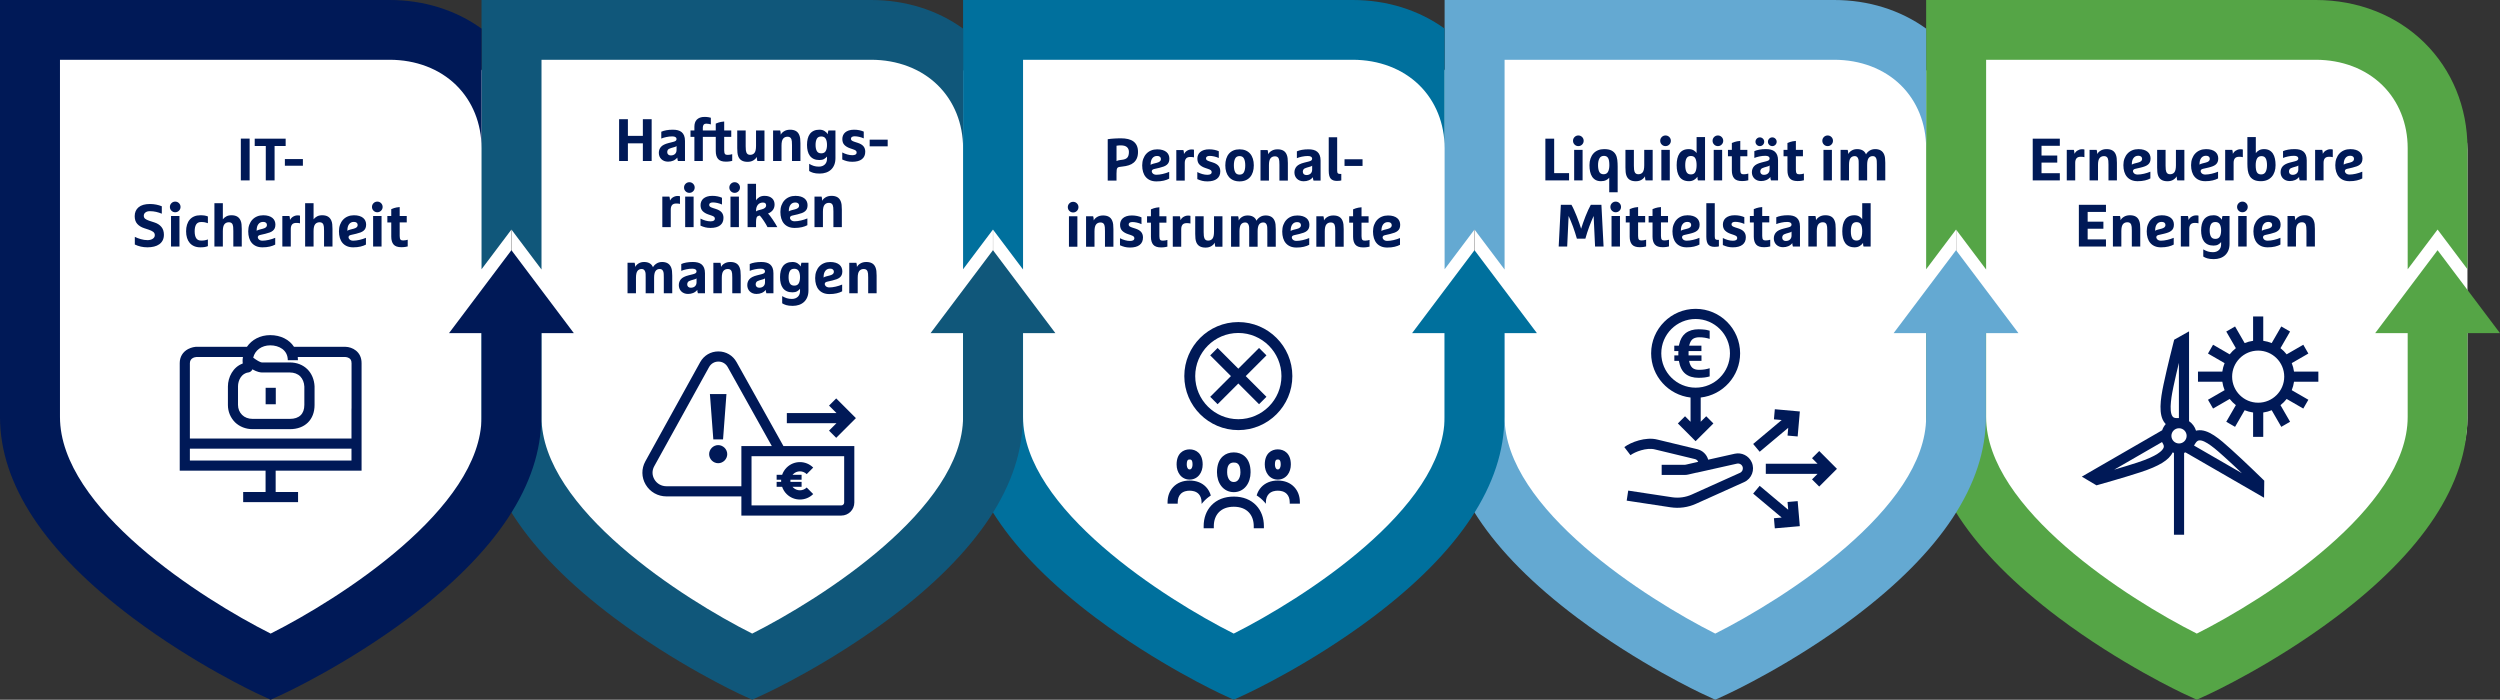
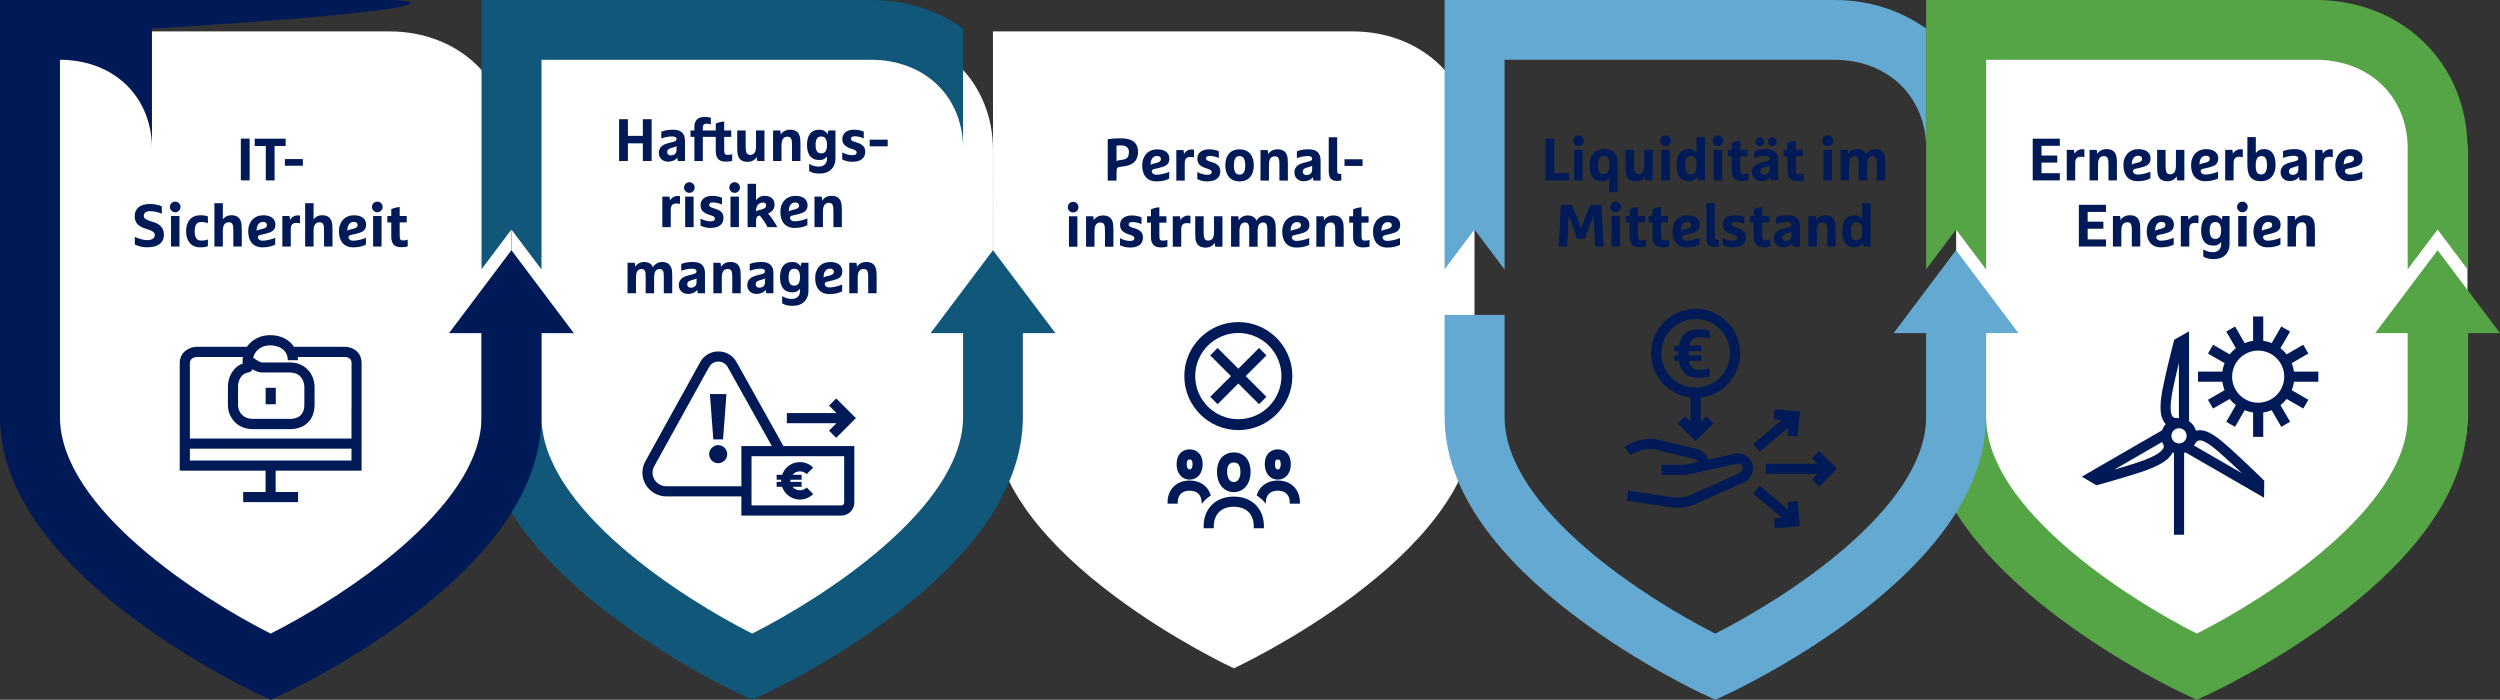
<svg xmlns="http://www.w3.org/2000/svg" version="1.1" id="Ebene_1" x="0px" y="0px" viewBox="0 0 793.701 222.151" style="enable-background:new 0 0 793.701 222.151;" xml:space="preserve">
  <rect x="0" y="0" width="793.701" height="222.151" fill="#333333" stroke="none" />
  <style type="text/css">
	.st0{fill:#FFFFFF;}
	.st1{fill:#55A546;}
	.st2{fill:#001957;}
	.st3{fill:#64A9D2;}
	.st4{fill:#00709D;}
	.st5{fill:#10577A;}
</style>
  <g>
    <path class="st0" d="M697.479,212.179c0,0-76.401-35.377-76.401-79.324L621.002,9.972h114.184c10.844,0,26.342,2.542,33.425,9.488   c7.027,6.891,14.758,17.682,14.758,28.053v85.341C783.369,176.802,697.479,212.179,697.479,212.179z" />
-     <path class="st0" d="M544.6,212.179c0,0-76.401-35.377-76.401-79.324L468.122,9.972h114.184c10.844,0,20.716,3.826,27.799,10.772   c7.027,6.891,10.896,16.398,10.896,26.77v85.341C621.001,176.802,544.6,212.179,544.6,212.179z" />
    <path class="st0" d="M391.721,212.179c0,0-76.401-35.377-76.401-79.324L315.244,9.972h114.184c10.844,0,20.716,3.826,27.799,10.772   c7.027,6.891,10.896,16.398,10.896,26.77v85.341C468.123,176.802,391.721,212.179,391.721,212.179z" />
    <path class="st0" d="M238.843,212.179c0,0-76.401-35.377-76.401-79.324L162.366,9.972H276.55c10.844,0,20.716,3.826,27.799,10.772   c7.027,6.891,10.896,16.398,10.896,26.77v85.341C315.245,176.802,238.843,212.179,238.843,212.179z" />
    <path class="st0" d="M85.964,212.179c0,0-76.401-35.377-76.401-79.324L9.487,9.972h114.184c10.844,0,20.716,3.826,27.799,10.772   c7.027,6.891,10.896,16.398,10.896,26.77v85.341C162.366,176.802,85.964,212.179,85.964,212.179z" />
  </g>
  <g>
    <path class="st1" d="M783.371,105.768l0,26.603c0,21.372-14.128,42.814-41.993,63.73c-19.675,14.769-39.132,23.826-39.949,24.204   l-3.988,1.846l-3.986-1.846c-0.817-0.378-20.196-9.435-39.871-24.204c-27.864-20.916-42.07-42.358-42.07-63.73V99.96h19.04v32.411   c0,29.089,45.034,57.786,66.887,68.781c21.848-10.992,66.951-39.69,66.951-68.781v-26.603h-10.327l19.818-26.338l19.818,26.338   H783.371z M783.369,47.03c0-12.941-4.88-24.854-13.74-33.544C760.761,4.789,748.529,0,735.186,0H611.514l0,85.487l9.49-12.613   l9.55,12.692v-66.59h104.632c8.344,0,15.857,2.862,21.156,8.058c5.191,5.092,8.05,12.193,8.05,19.996l0.001,38.457l9.49-12.612   l9.487,12.608L783.369,47.03z" />
    <path class="st2" d="M718.796,158.018l0.065-5.411l-0.492-0.482c-0.057-0.056-5.752-5.627-10.08-9.517   c-3.547-3.188-7.214-6.485-10.618-5.973c-0.162,0.024-0.32,0.058-0.475,0.098c-0.377-1.238-1.169-2.297-2.214-3.014l0-28.519   l-4.719,2.65l-0.171,0.667c-0.02,0.077-1.997,7.795-3.201,13.488c-1.029,4.864-1.694,9.718,0.384,12.282   c0.091,0.112,0.195,0.227,0.309,0.342c-0.502,0.565-0.893,1.231-1.137,1.964l-25.507,14.727l4.654,2.762l0.664-0.185   c0.077-0.021,7.75-2.168,13.282-3.971c5.929-1.933,9.106-3.883,10.225-6.291c0.139,0.054,0.279,0.102,0.423,0.145v25.992h3.224   V143.78c0.154-0.046,0.304-0.099,0.452-0.157L718.796,158.018z M691.799,135.956c1.333,0,2.417,1.085,2.417,2.418   c0,1.333-1.085,2.418-2.418,2.418c-1.333,0-2.418-1.085-2.418-2.418S690.465,135.956,691.799,135.956L691.799,135.956z    M698.15,139.823c1.903-0.288,5.561,3.005,7.984,5.183c1.804,1.621,3.853,3.542,5.622,5.225l-15.196-8.773   c0.13-0.225,0.255-0.437,0.352-0.599C697.414,140.021,697.859,139.867,698.15,139.823z M690.044,122.673   c0.502-2.373,1.141-5.107,1.714-7.481l0,17.54l-0.722,0c-0.774,0-1.079-0.254-1.258-0.475   C688.381,130.534,689.632,124.617,690.044,122.673z M686.882,142.179c-0.334,0.841-1.863,2.569-8.343,4.681   c-2.306,0.752-4.994,1.565-7.336,2.256l15.197-8.774c0.127,0.222,0.246,0.432,0.335,0.595   C687.062,141.535,686.993,141.9,686.882,142.179z M736.033,121.192v-3.224h-7.727c-0.132-0.935-0.377-1.833-0.72-2.682l5.274-3.045   l-1.612-2.792l-5.278,3.047c-0.573-0.73-1.231-1.388-1.961-1.961l3.047-5.278l-2.792-1.612l-3.045,5.274   c-0.849-0.343-1.747-0.588-2.682-0.72v-7.727h-3.224v7.727c-0.935,0.132-1.833,0.377-2.681,0.72l-3.045-5.274l-2.792,1.612   l3.047,5.278c-0.73,0.573-1.388,1.231-1.961,1.961l-5.278-3.047l-1.612,2.792l5.273,3.045c-0.343,0.849-0.588,1.747-0.72,2.682   h-7.727v3.224h7.727c0.132,0.935,0.377,1.833,0.72,2.681l-5.273,3.045l1.612,2.792l5.278-3.047c0.573,0.73,1.231,1.388,1.961,1.961   l-3.047,5.278l2.792,1.612l3.045-5.274c0.849,0.343,1.747,0.588,2.682,0.72v7.727h3.224v-7.727c0.935-0.132,1.833-0.377,2.682-0.72   l3.045,5.274l2.792-1.612l-3.047-5.278c0.73-0.573,1.388-1.231,1.961-1.961l5.278,3.047l1.612-2.792l-5.273-3.045   c0.343-0.849,0.588-1.747,0.72-2.681H736.033z M716.926,127.852c-4.561,0-8.271-3.71-8.271-8.271c0-4.561,3.71-8.271,8.271-8.271   s8.272,3.711,8.272,8.271C725.197,124.141,721.487,127.852,716.926,127.852z" />
    <path class="st2" d="M645.349,44.014h8.606v2.28h-5.813v3.078h4.997v2.242h-4.997v3.382h5.813v2.28h-8.606V44.014z M656.159,47.586   h2.241c0.076,0.177,0.127,0.393,0.152,0.646s0.038,0.45,0.038,0.589c0.089-0.165,0.209-0.335,0.361-0.513   c0.151-0.177,0.329-0.333,0.531-0.466c0.203-0.133,0.435-0.244,0.694-0.333c0.259-0.088,0.547-0.133,0.864-0.133   c0.177,0,0.323,0.009,0.437,0.028c0.114,0.019,0.209,0.042,0.285,0.066v2.432c-0.304-0.088-0.684-0.133-1.14-0.133   c-0.646,0-1.105,0.168-1.378,0.503c-0.272,0.336-0.408,0.814-0.408,1.435v5.567h-2.679V47.586z M668.812,47.339   c0.722,0,1.327,0.136,1.814,0.409s0.852,0.706,1.093,1.301c0.139,0.33,0.234,0.707,0.285,1.13c0.05,0.425,0.075,0.922,0.075,1.492   v5.605h-2.679V52.26c0-0.557-0.016-0.966-0.047-1.226c-0.032-0.259-0.08-0.484-0.143-0.674c-0.19-0.532-0.596-0.798-1.217-0.798   c-0.607,0-1.08,0.209-1.415,0.627c-0.336,0.418-0.504,1.146-0.504,2.185v4.902h-2.679v-9.69h2.242   c0.076,0.19,0.126,0.424,0.152,0.703c0.024,0.279,0.037,0.488,0.037,0.627c0.216-0.431,0.583-0.801,1.103-1.112   C667.451,47.494,668.078,47.339,668.812,47.339z M677.875,53.609c-0.469,0.114-0.703,0.361-0.703,0.741   c0,0.101,0.029,0.212,0.086,0.333c0.057,0.12,0.143,0.234,0.257,0.342c0.113,0.108,0.266,0.2,0.456,0.275   c0.189,0.076,0.418,0.114,0.684,0.114c0.291,0,0.608-0.022,0.95-0.067c0.342-0.044,0.693-0.107,1.055-0.19   c0.36-0.082,0.715-0.18,1.063-0.294c0.349-0.114,0.675-0.234,0.979-0.361v2.147c-0.456,0.253-1.025,0.462-1.71,0.627   c-0.684,0.165-1.463,0.247-2.337,0.247c-0.747,0-1.403-0.121-1.967-0.361c-0.563-0.241-1.035-0.583-1.415-1.026   c-0.38-0.443-0.665-0.979-0.855-1.605c-0.189-0.627-0.285-1.327-0.285-2.1c0-0.772,0.117-1.472,0.352-2.099   s0.561-1.162,0.979-1.605s0.919-0.786,1.501-1.026c0.583-0.24,1.229-0.361,1.938-0.361c0.658,0,1.231,0.076,1.72,0.228   c0.487,0.152,0.89,0.361,1.206,0.627s0.551,0.58,0.703,0.94c0.152,0.361,0.229,0.744,0.229,1.149c0,0.444-0.064,0.82-0.19,1.131   c-0.127,0.311-0.323,0.579-0.589,0.807c-0.267,0.228-0.599,0.418-0.998,0.57c-0.398,0.152-0.864,0.292-1.396,0.418L677.875,53.609z    M678.882,49.448c-0.658,0-1.168,0.241-1.529,0.722c-0.36,0.481-0.541,1.121-0.541,1.919v0.19c0.063-0.063,0.158-0.124,0.285-0.181   c0.126-0.057,0.297-0.117,0.513-0.18l1.178-0.304c0.861-0.215,1.292-0.602,1.292-1.159c0-0.317-0.104-0.563-0.313-0.741   C679.557,49.537,679.263,49.448,678.882,49.448z M688.116,57.542c-1.495,0-2.471-0.57-2.926-1.71   c-0.14-0.354-0.231-0.753-0.276-1.197c-0.044-0.443-0.066-0.924-0.066-1.444v-5.605h2.68v5.035c0,0.557,0.019,0.966,0.057,1.225   c0.038,0.26,0.089,0.479,0.152,0.656c0.189,0.545,0.589,0.817,1.196,0.817c0.608,0,1.074-0.209,1.396-0.627   c0.323-0.418,0.485-1.152,0.485-2.204v-4.902h2.679v9.69h-2.242c-0.076-0.177-0.127-0.405-0.152-0.684   c-0.025-0.278-0.038-0.487-0.038-0.627c-0.215,0.418-0.576,0.786-1.083,1.102C689.472,57.383,688.851,57.542,688.116,57.542z    M699.363,53.609c-0.469,0.114-0.703,0.361-0.703,0.741c0,0.101,0.029,0.212,0.086,0.333c0.057,0.12,0.143,0.234,0.257,0.342   c0.113,0.108,0.266,0.2,0.456,0.275c0.189,0.076,0.418,0.114,0.684,0.114c0.291,0,0.608-0.022,0.95-0.067   c0.342-0.044,0.693-0.107,1.055-0.19c0.36-0.082,0.715-0.18,1.063-0.294c0.349-0.114,0.675-0.234,0.979-0.361v2.147   c-0.456,0.253-1.025,0.462-1.71,0.627c-0.684,0.165-1.463,0.247-2.337,0.247c-0.747,0-1.403-0.121-1.967-0.361   c-0.563-0.241-1.035-0.583-1.415-1.026c-0.38-0.443-0.665-0.979-0.855-1.605c-0.189-0.627-0.285-1.327-0.285-2.1   c0-0.772,0.117-1.472,0.352-2.099s0.561-1.162,0.979-1.605s0.919-0.786,1.501-1.026c0.583-0.24,1.229-0.361,1.938-0.361   c0.658,0,1.231,0.076,1.72,0.228c0.487,0.152,0.89,0.361,1.206,0.627s0.551,0.58,0.703,0.94c0.151,0.361,0.228,0.744,0.228,1.149   c0,0.444-0.063,0.82-0.19,1.131c-0.126,0.311-0.322,0.579-0.588,0.807c-0.267,0.228-0.599,0.418-0.998,0.57   c-0.398,0.152-0.864,0.292-1.396,0.418L699.363,53.609z M700.37,49.448c-0.658,0-1.168,0.241-1.529,0.722   c-0.36,0.481-0.541,1.121-0.541,1.919v0.19c0.063-0.063,0.158-0.124,0.285-0.181c0.126-0.057,0.297-0.117,0.513-0.18l1.178-0.304   c0.861-0.215,1.292-0.602,1.292-1.159c0-0.317-0.104-0.563-0.313-0.741C701.045,49.537,700.751,49.448,700.37,49.448z    M706.45,47.586h2.241c0.076,0.177,0.127,0.393,0.152,0.646s0.038,0.45,0.038,0.589c0.089-0.165,0.209-0.335,0.361-0.513   c0.151-0.177,0.329-0.333,0.531-0.466c0.203-0.133,0.435-0.244,0.694-0.333c0.259-0.088,0.547-0.133,0.864-0.133   c0.177,0,0.323,0.009,0.437,0.028c0.114,0.019,0.209,0.042,0.285,0.066v2.432c-0.304-0.088-0.684-0.133-1.14-0.133   c-0.646,0-1.105,0.168-1.378,0.503c-0.272,0.336-0.408,0.814-0.408,1.435v5.567h-2.679V47.586z M716.178,48.612   c0.24-0.354,0.582-0.655,1.025-0.902s0.97-0.371,1.577-0.371c0.672,0,1.238,0.127,1.701,0.38c0.462,0.253,0.839,0.605,1.13,1.055   s0.504,0.988,0.637,1.615s0.199,1.308,0.199,2.042c0,0.76-0.104,1.454-0.313,2.081s-0.513,1.166-0.912,1.615   c-0.398,0.45-0.887,0.795-1.463,1.036c-0.576,0.24-1.226,0.361-1.947,0.361c-0.963,0-1.729-0.152-2.299-0.456   s-1.004-0.712-1.302-1.226c-0.298-0.513-0.491-1.102-0.579-1.767c-0.089-0.665-0.133-1.358-0.133-2.081V43.52h2.679V48.612z    M717.982,49.562c-0.672,0-1.146,0.26-1.425,0.779c-0.279,0.52-0.418,1.216-0.418,2.09c0,1.09,0.136,1.853,0.408,2.29   s0.713,0.656,1.32,0.656c0.672,0,1.149-0.272,1.435-0.817s0.428-1.254,0.428-2.128s-0.127-1.57-0.38-2.09   C719.097,49.822,718.641,49.562,717.982,49.562z M732.347,57.276h-2.242c-0.076-0.177-0.127-0.367-0.152-0.57   s-0.038-0.374-0.038-0.513c-0.367,0.443-0.801,0.77-1.301,0.979c-0.501,0.209-1.049,0.313-1.644,0.313   c-0.456,0-0.865-0.073-1.226-0.218c-0.361-0.146-0.669-0.345-0.922-0.599c-0.254-0.253-0.446-0.548-0.579-0.884   c-0.134-0.335-0.2-0.7-0.2-1.092c0-0.747,0.229-1.38,0.685-1.9s1.26-0.925,2.413-1.216l1.501-0.38   c0.393-0.101,0.661-0.221,0.808-0.361c0.146-0.139,0.218-0.323,0.218-0.551c0-0.24-0.11-0.437-0.332-0.589   s-0.567-0.228-1.035-0.228c-0.634,0-1.268,0.07-1.9,0.209c-0.634,0.14-1.159,0.298-1.577,0.475v-2.166   c0.443-0.203,0.979-0.361,1.605-0.475c0.627-0.114,1.32-0.171,2.081-0.171c0.582,0,1.107,0.06,1.576,0.181s0.871,0.32,1.207,0.598   c0.335,0.279,0.595,0.646,0.779,1.102c0.183,0.456,0.275,1.02,0.275,1.691V57.276z M729.667,52.526   c-0.063,0.063-0.143,0.121-0.237,0.171c-0.095,0.051-0.219,0.095-0.37,0.133l-1.103,0.323c-0.52,0.152-0.858,0.333-1.017,0.542   s-0.237,0.459-0.237,0.75c0,0.33,0.104,0.589,0.313,0.779c0.209,0.19,0.479,0.285,0.808,0.285c0.57,0,1.02-0.155,1.35-0.465   c0.329-0.311,0.493-0.731,0.493-1.264V52.526z M735.007,47.586h2.241c0.076,0.177,0.127,0.393,0.152,0.646s0.038,0.45,0.038,0.589   c0.089-0.165,0.209-0.335,0.361-0.513c0.151-0.177,0.329-0.333,0.531-0.466c0.203-0.133,0.435-0.244,0.694-0.333   c0.259-0.088,0.547-0.133,0.864-0.133c0.177,0,0.323,0.009,0.437,0.028c0.114,0.019,0.209,0.042,0.285,0.066v2.432   c-0.304-0.088-0.684-0.133-1.14-0.133c-0.646,0-1.105,0.168-1.378,0.503c-0.272,0.336-0.408,0.814-0.408,1.435v5.567h-2.679V47.586   z M745.152,53.609c-0.469,0.114-0.703,0.361-0.703,0.741c0,0.101,0.028,0.212,0.086,0.333c0.057,0.12,0.142,0.234,0.256,0.342   c0.114,0.108,0.267,0.2,0.456,0.275c0.19,0.076,0.418,0.114,0.685,0.114c0.291,0,0.607-0.022,0.949-0.067   c0.343-0.044,0.693-0.107,1.055-0.19c0.361-0.082,0.716-0.18,1.064-0.294c0.348-0.114,0.674-0.234,0.979-0.361v2.147   c-0.456,0.253-1.026,0.462-1.71,0.627c-0.685,0.165-1.464,0.247-2.337,0.247c-0.748,0-1.403-0.121-1.967-0.361   c-0.563-0.241-1.036-0.583-1.416-1.026c-0.38-0.443-0.665-0.979-0.854-1.605c-0.19-0.627-0.285-1.327-0.285-2.1   c0-0.772,0.117-1.472,0.352-2.099s0.561-1.162,0.979-1.605s0.918-0.786,1.501-1.026c0.582-0.24,1.229-0.361,1.938-0.361   c0.659,0,1.232,0.076,1.72,0.228s0.89,0.361,1.207,0.627c0.316,0.266,0.551,0.58,0.703,0.94c0.151,0.361,0.228,0.744,0.228,1.149   c0,0.444-0.063,0.82-0.19,1.131c-0.126,0.311-0.322,0.579-0.589,0.807c-0.266,0.228-0.599,0.418-0.997,0.57   c-0.399,0.152-0.864,0.292-1.396,0.418L745.152,53.609z M746.159,49.448c-0.659,0-1.169,0.241-1.529,0.722   c-0.361,0.481-0.542,1.121-0.542,1.919v0.19c0.063-0.063,0.158-0.124,0.285-0.181c0.127-0.057,0.298-0.117,0.513-0.18l1.179-0.304   c0.861-0.215,1.292-0.602,1.292-1.159c0-0.317-0.104-0.563-0.313-0.741C746.834,49.537,746.539,49.448,746.159,49.448z    M659.997,65.014h8.606v2.28h-5.813v3.078h4.997v2.242h-4.997v3.382h5.813v2.28h-8.606V65.014z M676.223,68.338   c0.722,0,1.327,0.136,1.814,0.409s0.852,0.706,1.093,1.301c0.139,0.33,0.234,0.707,0.285,1.13c0.05,0.425,0.075,0.922,0.075,1.492   v5.605h-2.679v-5.016c0-0.557-0.016-0.966-0.047-1.226c-0.032-0.259-0.08-0.484-0.143-0.674c-0.19-0.532-0.596-0.798-1.217-0.798   c-0.607,0-1.08,0.209-1.415,0.627c-0.336,0.418-0.504,1.146-0.504,2.185v4.902h-2.679v-9.69h2.242   c0.076,0.19,0.126,0.424,0.152,0.703c0.024,0.279,0.037,0.488,0.037,0.627c0.216-0.431,0.583-0.801,1.103-1.112   C674.861,68.494,675.488,68.338,676.223,68.338z M685.285,74.608c-0.469,0.114-0.703,0.361-0.703,0.741   c0,0.101,0.029,0.212,0.086,0.333c0.057,0.12,0.143,0.234,0.257,0.342c0.113,0.108,0.266,0.2,0.456,0.275   c0.189,0.076,0.418,0.114,0.684,0.114c0.291,0,0.608-0.022,0.95-0.067c0.342-0.044,0.693-0.107,1.055-0.19   c0.36-0.082,0.715-0.18,1.063-0.294c0.349-0.114,0.675-0.234,0.979-0.361v2.147c-0.456,0.253-1.025,0.462-1.71,0.627   c-0.684,0.165-1.463,0.247-2.337,0.247c-0.747,0-1.403-0.121-1.967-0.361c-0.563-0.241-1.035-0.583-1.415-1.026   c-0.38-0.443-0.665-0.979-0.855-1.605c-0.189-0.627-0.285-1.327-0.285-2.1c0-0.772,0.117-1.472,0.352-2.099   s0.561-1.162,0.979-1.605s0.919-0.786,1.501-1.026c0.583-0.24,1.229-0.361,1.938-0.361c0.658,0,1.231,0.076,1.72,0.228   c0.487,0.152,0.89,0.361,1.206,0.627s0.551,0.58,0.703,0.94c0.152,0.361,0.229,0.744,0.229,1.149c0,0.444-0.064,0.82-0.19,1.131   c-0.127,0.311-0.323,0.579-0.589,0.807c-0.267,0.228-0.599,0.418-0.998,0.57c-0.398,0.152-0.864,0.292-1.396,0.418L685.285,74.608z    M686.292,70.447c-0.658,0-1.168,0.241-1.529,0.722c-0.36,0.481-0.541,1.121-0.541,1.919v0.19c0.063-0.063,0.158-0.124,0.285-0.181   c0.126-0.057,0.297-0.117,0.513-0.18l1.178-0.304c0.861-0.215,1.292-0.602,1.292-1.159c0-0.317-0.104-0.563-0.313-0.741   C686.967,70.536,686.673,70.447,686.292,70.447z M692.372,68.585h2.242c0.076,0.177,0.126,0.393,0.152,0.646   c0.024,0.253,0.037,0.45,0.037,0.589c0.089-0.165,0.209-0.335,0.361-0.513s0.329-0.333,0.532-0.466   c0.202-0.133,0.434-0.244,0.693-0.333c0.26-0.088,0.548-0.133,0.864-0.133c0.178,0,0.323,0.009,0.438,0.028   c0.113,0.019,0.209,0.042,0.285,0.066v2.432c-0.305-0.088-0.685-0.133-1.141-0.133c-0.646,0-1.105,0.168-1.377,0.503   c-0.272,0.336-0.409,0.814-0.409,1.435v5.567h-2.679V68.585z M707.838,77.363c0,0.811-0.124,1.52-0.371,2.128   c-0.247,0.608-0.592,1.118-1.035,1.53c-0.443,0.411-0.973,0.722-1.587,0.931c-0.614,0.209-1.282,0.314-2.004,0.314   c-0.861,0-1.555-0.083-2.08-0.247c-0.526-0.165-0.947-0.355-1.264-0.57v-2.28c0.494,0.291,0.979,0.513,1.453,0.665   c0.476,0.152,1.017,0.228,1.625,0.228c0.43,0,0.808-0.066,1.13-0.2c0.323-0.133,0.592-0.311,0.808-0.532   c0.215-0.222,0.376-0.482,0.484-0.779c0.107-0.297,0.161-0.617,0.161-0.959v-0.741c-0.253,0.316-0.566,0.583-0.94,0.798   c-0.373,0.215-0.857,0.323-1.453,0.323c-0.709,0-1.314-0.117-1.814-0.351s-0.909-0.563-1.226-0.988   c-0.316-0.424-0.548-0.931-0.693-1.52s-0.219-1.238-0.219-1.947s0.073-1.362,0.219-1.957s0.377-1.105,0.693-1.53   c0.316-0.424,0.726-0.753,1.226-0.988s1.105-0.352,1.814-0.352c0.646,0,1.19,0.146,1.634,0.437   c0.443,0.292,0.779,0.621,1.007,0.988c0-0.139,0.013-0.323,0.038-0.551s0.076-0.437,0.152-0.627h2.242V77.363z M705.158,73.165   c0-0.811-0.136-1.46-0.408-1.948c-0.272-0.487-0.744-0.731-1.415-0.731c-0.672,0-1.14,0.244-1.406,0.731   c-0.266,0.488-0.398,1.137-0.398,1.948s0.133,1.46,0.398,1.947c0.267,0.488,0.734,0.731,1.406,0.731   c0.671,0,1.143-0.244,1.415-0.731C705.022,74.625,705.158,73.975,705.158,73.165z M710.231,65.698c0-0.468,0.164-0.867,0.494-1.197   c0.329-0.329,0.728-0.494,1.196-0.494s0.868,0.165,1.197,0.494c0.329,0.33,0.494,0.729,0.494,1.197s-0.165,0.867-0.494,1.197   s-0.729,0.494-1.197,0.494s-0.867-0.164-1.196-0.494C710.396,66.565,710.231,66.166,710.231,65.698z M710.593,68.585h2.679v9.69   h-2.679V68.585z M719.161,74.608c-0.469,0.114-0.703,0.361-0.703,0.741c0,0.101,0.028,0.212,0.086,0.333   c0.057,0.12,0.142,0.234,0.256,0.342c0.114,0.108,0.267,0.2,0.456,0.275c0.19,0.076,0.418,0.114,0.685,0.114   c0.291,0,0.607-0.022,0.949-0.067c0.343-0.044,0.693-0.107,1.055-0.19c0.361-0.082,0.716-0.18,1.064-0.294   c0.348-0.114,0.674-0.234,0.979-0.361v2.147c-0.456,0.253-1.026,0.462-1.71,0.627c-0.685,0.165-1.464,0.247-2.337,0.247   c-0.748,0-1.403-0.121-1.967-0.361c-0.563-0.241-1.036-0.583-1.416-1.026c-0.38-0.443-0.665-0.979-0.854-1.605   c-0.19-0.627-0.285-1.327-0.285-2.1c0-0.772,0.117-1.472,0.352-2.099s0.561-1.162,0.979-1.605s0.918-0.786,1.501-1.026   c0.582-0.24,1.229-0.361,1.938-0.361c0.659,0,1.232,0.076,1.72,0.228s0.89,0.361,1.207,0.627c0.316,0.266,0.551,0.58,0.703,0.94   c0.151,0.361,0.228,0.744,0.228,1.149c0,0.444-0.063,0.82-0.19,1.131c-0.126,0.311-0.322,0.579-0.589,0.807   c-0.266,0.228-0.599,0.418-0.997,0.57c-0.399,0.152-0.864,0.292-1.396,0.418L719.161,74.608z M720.168,70.447   c-0.659,0-1.169,0.241-1.529,0.722c-0.361,0.481-0.542,1.121-0.542,1.919v0.19c0.063-0.063,0.158-0.124,0.285-0.181   c0.127-0.057,0.298-0.117,0.513-0.18l1.179-0.304c0.861-0.215,1.292-0.602,1.292-1.159c0-0.317-0.104-0.563-0.313-0.741   C720.843,70.536,720.548,70.447,720.168,70.447z M731.663,68.338c0.722,0,1.326,0.136,1.814,0.409   c0.487,0.272,0.852,0.706,1.092,1.301c0.14,0.33,0.234,0.707,0.285,1.13c0.051,0.425,0.076,0.922,0.076,1.492v5.605h-2.679v-5.016   c0-0.557-0.017-0.966-0.048-1.226c-0.031-0.259-0.079-0.484-0.143-0.674c-0.189-0.532-0.596-0.798-1.216-0.798   c-0.608,0-1.08,0.209-1.416,0.627c-0.335,0.418-0.503,1.146-0.503,2.185v4.902h-2.679v-9.69h2.241   c0.076,0.19,0.127,0.424,0.152,0.703s0.038,0.488,0.038,0.627c0.215-0.431,0.582-0.801,1.102-1.112   C730.301,68.494,730.928,68.338,731.663,68.338z" />
  </g>
  <g>
    <path class="st3" d="M630.492,105.768l0,26.603c0,21.372-14.128,42.814-41.993,63.73c-19.675,14.769-39.132,23.826-39.949,24.204   l-3.988,1.846l-3.986-1.846c-0.817-0.378-20.196-9.435-39.871-24.204c-27.864-20.916-42.07-42.358-42.07-63.73V99.96h19.04v32.411   c0,29.089,45.033,57.786,66.885,68.781c21.848-10.992,66.952-39.69,66.952-68.781l-0.001-26.603h-10.326l19.818-26.338   l19.818,26.338H630.492z M611.512,47.03V9.081C603.331,3.188,593.189,0,582.307,0H458.635l0,85.487l9.49-12.613l9.55,12.692v-66.59   h104.632c8.344,0,15.857,2.862,21.156,8.058C608.654,32.126,611.512,39.226,611.512,47.03z" />
    <path class="st2" d="M550.74,144.053l-8.422,1.889c-0.464-1.657-1.791-2.932-3.466-3.33c-0.1-0.024-11.687-2.806-12.625-3.044   c-3.766-0.983-8.513,0.838-10.536,2.379l1.953,2.565c1.352-1.03,5.104-2.52,7.778-1.822c1.004,0.256,12.592,3.037,12.686,3.06   c0.464,0.11,0.848,0.434,1.036,0.872l-3.945,0.905c-0.102,0.022-0.206,0.034-0.31,0.035h-7.341v3.224h7.347   c0.338-0.002,0.675-0.039,1.005-0.112l2.741-0.629l-0.007,0.028l12.812-2.873c0.831-0.188,1.658,0.334,1.845,1.166   c0.162,0.716-0.203,1.447-0.873,1.747l-15.274,6.876c-1.965,0.896-4.148,1.202-6.283,0.88l-13.935-2.113l-0.484,3.187l13.937,2.114   c2.751,0.416,5.563,0.023,8.094-1.131l15.267-6.873c2.401-1.08,3.472-3.902,2.391-6.303   C555.205,144.681,552.95,143.555,550.74,144.053z M583.195,148.842l-5.632,5.633l-2.28-2.28l1.752-1.752h-16.43v-3.224h16.423   l-1.747-1.754l2.284-2.275L583.195,148.842z M571.404,167.046l-7.935,0.694l-0.281-3.212l2.468-0.216l-9.063-7.605l2.072-2.47   l9.058,7.601l-0.211-2.467l3.212-0.275L571.404,167.046z M571.418,130.634l-0.694,7.935l-3.211-0.281l0.216-2.468l-9.063,7.605   l-2.072-2.47l9.058-7.601l-2.466-0.221l0.287-3.211L571.418,130.634z M552.454,112.176c0-7.789-6.337-14.126-14.126-14.126   c-7.789,0-14.126,6.337-14.126,14.126c0,7.244,5.482,13.228,12.514,14.031v7.7l-1.752-1.752l-2.279,2.279l5.632,5.632l5.652-5.63   l-2.275-2.284l-1.754,1.747v-7.693C546.973,125.405,552.454,119.42,552.454,112.176z M527.426,112.176   c0-6.011,4.891-10.902,10.902-10.902c6.011,0,10.902,4.891,10.902,10.902c0,6.011-4.891,10.902-10.902,10.902   C532.317,123.078,527.426,118.188,527.426,112.176z M541.201,104.654c-0.273-0.039-0.567-0.059-0.879-0.078   c-0.313-0.02-0.645-0.039-1.035-0.039c-1.7,0-3.087,0.41-4.162,1.25c-0.039,0.02-0.078,0.059-0.117,0.098   c-0.918,0.762-1.563,1.915-1.895,3.419c-0.039,0.137-0.059,0.274-0.098,0.43h-1.465v1.719h1.309c-0.02,0.137-0.02,0.274-0.02,0.41   v0.977h-1.27v1.719h1.446c0.313,1.876,0.996,3.243,2.051,4.103c1.055,0.86,2.462,1.289,4.24,1.289c0.391,0,0.723-0.02,1.035-0.039   c0.313-0.02,0.606-0.059,0.879-0.078c0.274-0.039,0.547-0.078,0.782-0.137c0.254-0.059,0.508-0.117,0.781-0.195v-2.599   c-0.469,0.156-0.977,0.274-1.544,0.371c-0.547,0.098-1.172,0.137-1.856,0.137c-0.918,0-1.622-0.215-2.11-0.664   c-0.488-0.449-0.84-1.172-1.016-2.188h3.927v-1.719h-4.103v-0.996c0-0.137,0-0.254,0.02-0.391h4.064v-1.719h-3.888   c0.039-0.156,0.078-0.293,0.117-0.43c0.215-0.723,0.528-1.25,0.938-1.602c0.273-0.234,0.606-0.391,0.996-0.488   c0.313-0.078,0.664-0.137,1.055-0.137c0.684,0,1.309,0.039,1.856,0.137c0.547,0.098,1.075,0.215,1.544,0.371v-2.071v-0.528   l-1.036-0.254C541.572,104.713,541.396,104.674,541.201,104.654z" />
    <path class="st2" d="M490.625,44.014h2.793v10.944h4.731v2.318h-7.524V44.014z M499.403,44.698c0-0.468,0.164-0.867,0.494-1.197   c0.329-0.329,0.728-0.494,1.196-0.494s0.867,0.165,1.197,0.494c0.329,0.33,0.494,0.729,0.494,1.197   c0,0.469-0.165,0.868-0.494,1.197c-0.33,0.33-0.729,0.494-1.197,0.494s-0.867-0.164-1.196-0.494   C499.567,45.565,499.403,45.167,499.403,44.698z M499.765,47.586h2.678v9.69h-2.678V47.586z M509.282,47.339   c0.988,0,1.768,0.149,2.337,0.446c0.57,0.298,1.001,0.7,1.292,1.207c0.291,0.507,0.476,1.096,0.551,1.767   c0.076,0.671,0.114,1.375,0.114,2.109v8.17h-2.679v-4.617c-0.229,0.304-0.563,0.564-1.007,0.779   c-0.443,0.215-0.976,0.323-1.597,0.323c-0.671,0-1.238-0.127-1.7-0.38c-0.463-0.253-0.839-0.605-1.131-1.055   c-0.291-0.45-0.503-0.985-0.636-1.605c-0.134-0.621-0.2-1.305-0.2-2.052c0-0.76,0.107-1.453,0.323-2.08   c0.216-0.627,0.522-1.166,0.922-1.615c0.398-0.449,0.887-0.795,1.463-1.036C507.911,47.459,508.561,47.339,509.282,47.339z    M510.936,52.431c0-1.076-0.137-1.836-0.409-2.28s-0.706-0.665-1.301-0.665c-0.672,0-1.153,0.272-1.444,0.817   c-0.291,0.545-0.437,1.254-0.437,2.128s0.126,1.574,0.38,2.1c0.253,0.526,0.715,0.789,1.387,0.789c0.658,0,1.127-0.263,1.406-0.789   C510.796,54.005,510.936,53.305,510.936,52.431z M519.314,57.542c-1.495,0-2.471-0.57-2.926-1.71   c-0.14-0.354-0.231-0.753-0.276-1.197c-0.044-0.443-0.066-0.924-0.066-1.444v-5.605h2.68v5.035c0,0.557,0.019,0.966,0.057,1.225   c0.038,0.26,0.089,0.479,0.152,0.656c0.189,0.545,0.589,0.817,1.196,0.817c0.608,0,1.074-0.209,1.396-0.627   c0.323-0.418,0.485-1.152,0.485-2.204v-4.902h2.679v9.69h-2.242c-0.076-0.177-0.127-0.405-0.152-0.684   c-0.025-0.278-0.038-0.487-0.038-0.627c-0.215,0.418-0.576,0.786-1.083,1.102C520.67,57.383,520.049,57.542,519.314,57.542z    M527.085,44.698c0-0.468,0.164-0.867,0.494-1.197c0.329-0.329,0.728-0.494,1.196-0.494s0.868,0.165,1.197,0.494   c0.329,0.33,0.494,0.729,0.494,1.197c0,0.469-0.165,0.868-0.494,1.197s-0.729,0.494-1.197,0.494s-0.867-0.164-1.196-0.494   C527.249,45.565,527.085,45.167,527.085,44.698z M527.446,47.586h2.679v9.69h-2.679V47.586z M541.315,57.276h-2.242   c-0.076-0.177-0.123-0.38-0.143-0.608c-0.019-0.228-0.028-0.412-0.028-0.551c-0.24,0.368-0.592,0.694-1.055,0.979   c-0.462,0.285-0.997,0.428-1.605,0.428c-0.709,0-1.314-0.121-1.814-0.361c-0.5-0.241-0.905-0.583-1.216-1.026   c-0.311-0.443-0.538-0.979-0.684-1.605c-0.146-0.627-0.219-1.327-0.219-2.1c0-0.772,0.072-1.472,0.219-2.099   c0.146-0.627,0.37-1.162,0.674-1.605c0.305-0.443,0.7-0.786,1.188-1.026c0.488-0.24,1.074-0.361,1.758-0.361   c0.62,0,1.146,0.133,1.577,0.399s0.734,0.551,0.912,0.855V43.52h2.679V57.276z M538.637,52.431c0-0.924-0.133-1.64-0.399-2.147   c-0.266-0.506-0.734-0.76-1.406-0.76c-0.671,0-1.14,0.253-1.405,0.76c-0.267,0.507-0.399,1.223-0.399,2.147   c0,0.925,0.133,1.647,0.399,2.166c0.266,0.52,0.734,0.779,1.405,0.779c0.672,0,1.141-0.26,1.406-0.779   C538.504,54.078,538.637,53.355,538.637,52.431z M543.709,44.698c0-0.468,0.165-0.867,0.494-1.197   c0.329-0.329,0.729-0.494,1.197-0.494s0.867,0.165,1.197,0.494c0.329,0.33,0.494,0.729,0.494,1.197   c0,0.469-0.165,0.868-0.494,1.197c-0.33,0.33-0.729,0.494-1.197,0.494s-0.868-0.164-1.197-0.494S543.709,45.167,543.709,44.698z    M544.07,47.586h2.679v9.69h-2.679V47.586z M549.826,49.619h-1.234v-2.033h1.234v-2.185c0.127-0.063,0.418-0.174,0.874-0.333   c0.456-0.158,1.058-0.269,1.806-0.333v2.85h2.241v2.033h-2.241v4.294c0,0.292,0.021,0.532,0.066,0.722   c0.044,0.19,0.11,0.336,0.199,0.437c0.089,0.102,0.202,0.171,0.342,0.209s0.311,0.057,0.514,0.057c0.253,0,0.5-0.022,0.74-0.066   c0.241-0.044,0.469-0.098,0.685-0.162v2.128c-0.114,0.038-0.358,0.088-0.731,0.152c-0.374,0.063-0.802,0.095-1.283,0.095   c-1.165,0-1.991-0.288-2.479-0.864c-0.487-0.577-0.731-1.409-0.731-2.499V49.619z M564.494,57.276h-2.242   c-0.075-0.177-0.126-0.367-0.151-0.57s-0.038-0.374-0.038-0.513c-0.368,0.443-0.802,0.77-1.302,0.979s-1.048,0.313-1.644,0.313   c-0.456,0-0.864-0.073-1.226-0.218c-0.36-0.146-0.668-0.345-0.921-0.599c-0.254-0.253-0.447-0.548-0.58-0.884   c-0.133-0.335-0.199-0.7-0.199-1.092c0-0.747,0.228-1.38,0.684-1.9s1.261-0.925,2.413-1.216l1.501-0.38   c0.393-0.101,0.662-0.221,0.808-0.361c0.146-0.139,0.219-0.323,0.219-0.551c0-0.24-0.111-0.437-0.333-0.589   s-0.566-0.228-1.035-0.228c-0.634,0-1.267,0.07-1.9,0.209c-0.633,0.14-1.158,0.298-1.576,0.475v-2.166   c0.442-0.203,0.979-0.361,1.605-0.475c0.627-0.114,1.32-0.171,2.08-0.171c0.583,0,1.108,0.06,1.577,0.181s0.871,0.32,1.206,0.598   c0.336,0.279,0.596,0.646,0.779,1.102s0.275,1.02,0.275,1.691V57.276z M557.331,45.002c0-0.38,0.136-0.706,0.409-0.979   c0.271-0.272,0.598-0.409,0.979-0.409c0.38,0,0.705,0.136,0.979,0.409c0.271,0.272,0.408,0.599,0.408,0.979   s-0.137,0.706-0.408,0.979c-0.273,0.272-0.599,0.408-0.979,0.408c-0.381,0-0.707-0.136-0.979-0.408   C557.467,45.708,557.331,45.382,557.331,45.002z M561.815,52.526c-0.063,0.063-0.143,0.121-0.237,0.171   c-0.096,0.051-0.219,0.095-0.371,0.133l-1.102,0.323c-0.52,0.152-0.858,0.333-1.017,0.542s-0.237,0.459-0.237,0.75   c0,0.33,0.104,0.589,0.313,0.779c0.209,0.19,0.478,0.285,0.808,0.285c0.569,0,1.02-0.155,1.349-0.465s0.494-0.731,0.494-1.264   V52.526z M561.283,45.002c0-0.38,0.136-0.706,0.408-0.979s0.599-0.409,0.979-0.409c0.381,0,0.706,0.136,0.979,0.409   s0.409,0.599,0.409,0.979s-0.137,0.706-0.409,0.979s-0.598,0.408-0.979,0.408c-0.38,0-0.706-0.136-0.979-0.408   S561.283,45.382,561.283,45.002z M567.478,49.619h-1.235v-2.033h1.235v-2.185c0.126-0.063,0.418-0.174,0.874-0.333   c0.456-0.158,1.058-0.269,1.805-0.333v2.85h2.242v2.033h-2.242v4.294c0,0.292,0.022,0.532,0.066,0.722   c0.045,0.19,0.111,0.336,0.2,0.437c0.088,0.102,0.202,0.171,0.342,0.209c0.139,0.038,0.31,0.057,0.513,0.057   c0.253,0,0.5-0.022,0.741-0.066c0.24-0.044,0.469-0.098,0.684-0.162v2.128c-0.114,0.038-0.357,0.088-0.731,0.152   s-0.801,0.095-1.282,0.095c-1.166,0-1.992-0.288-2.479-0.864c-0.488-0.577-0.731-1.409-0.731-2.499V49.619z M578.554,44.698   c0-0.468,0.165-0.867,0.494-1.197c0.329-0.329,0.729-0.494,1.197-0.494s0.867,0.165,1.197,0.494   c0.329,0.33,0.494,0.729,0.494,1.197c0,0.469-0.165,0.868-0.494,1.197c-0.33,0.33-0.729,0.494-1.197,0.494   s-0.868-0.164-1.197-0.494S578.554,45.167,578.554,44.698z M578.915,47.586h2.679v9.69h-2.679V47.586z M589.611,47.339   c0.685,0,1.267,0.136,1.748,0.409s0.836,0.693,1.064,1.263c0.215-0.43,0.579-0.817,1.093-1.159   c0.513-0.342,1.124-0.513,1.833-0.513c0.671,0,1.248,0.136,1.729,0.409c0.48,0.272,0.848,0.706,1.102,1.301   c0.139,0.33,0.233,0.707,0.284,1.13c0.051,0.425,0.076,0.922,0.076,1.492v5.605h-2.679V52.26c0-0.481-0.009-0.861-0.028-1.14   c-0.019-0.279-0.066-0.532-0.143-0.76c-0.089-0.24-0.222-0.434-0.398-0.58c-0.178-0.146-0.412-0.218-0.703-0.218   c-0.596,0-1.045,0.215-1.35,0.646c-0.304,0.431-0.455,1.153-0.455,2.166v4.902h-2.68V52.26c0-0.481-0.006-0.861-0.019-1.14   c-0.013-0.279-0.063-0.532-0.152-0.76c-0.089-0.24-0.222-0.434-0.398-0.58c-0.178-0.146-0.406-0.218-0.685-0.218   c-0.583,0-1.032,0.209-1.349,0.627c-0.317,0.418-0.476,1.146-0.476,2.185v4.902h-2.679v-9.69h2.242   c0.076,0.19,0.126,0.424,0.152,0.703c0.024,0.279,0.037,0.488,0.037,0.627c0.216-0.431,0.57-0.801,1.064-1.112   C588.339,47.494,588.928,47.339,589.611,47.339z M509.103,78.275h-2.698l-0.456-9.709c-0.216,0.481-0.443,1.007-0.685,1.577   c-0.24,0.57-0.475,1.168-0.702,1.795c-0.229,0.627-0.45,1.267-0.665,1.919c-0.216,0.652-0.406,1.289-0.57,1.91h-2.698   c-0.177-0.621-0.37-1.257-0.579-1.91s-0.427-1.292-0.655-1.919c-0.228-0.627-0.463-1.226-0.703-1.795   c-0.24-0.57-0.469-1.096-0.684-1.577l-0.456,9.709h-2.698l0.685-13.262h3.362c0.254,0.431,0.529,0.975,0.827,1.634   c0.297,0.659,0.589,1.346,0.873,2.062c0.285,0.716,0.548,1.422,0.788,2.118c0.241,0.697,0.438,1.292,0.59,1.786   c0.151-0.494,0.348-1.089,0.589-1.786c0.24-0.696,0.503-1.402,0.788-2.118c0.285-0.715,0.576-1.403,0.874-2.062   s0.573-1.203,0.826-1.634h3.363L509.103,78.275z M511.268,65.698c0-0.468,0.165-0.867,0.494-1.197   c0.329-0.329,0.729-0.494,1.197-0.494s0.867,0.165,1.197,0.494c0.329,0.33,0.494,0.729,0.494,1.197s-0.165,0.867-0.494,1.197   c-0.33,0.33-0.729,0.494-1.197,0.494s-0.868-0.164-1.197-0.494S511.268,66.166,511.268,65.698z M511.629,68.585h2.679v9.69h-2.679   V68.585z M517.386,70.618h-1.235v-2.033h1.235V66.4c0.126-0.063,0.418-0.174,0.874-0.333c0.456-0.158,1.058-0.269,1.805-0.332v2.85   h2.242v2.033h-2.242v4.294c0,0.292,0.022,0.532,0.066,0.722c0.045,0.19,0.111,0.336,0.2,0.437c0.088,0.102,0.202,0.171,0.342,0.209   c0.139,0.038,0.31,0.057,0.513,0.057c0.253,0,0.5-0.022,0.741-0.066c0.24-0.044,0.469-0.098,0.684-0.162v2.128   c-0.114,0.038-0.357,0.088-0.731,0.152s-0.801,0.095-1.282,0.095c-1.166,0-1.992-0.288-2.479-0.864   c-0.488-0.577-0.731-1.409-0.731-2.499V70.618z M524.644,70.618h-1.235v-2.033h1.235V66.4c0.126-0.063,0.418-0.174,0.874-0.333   c0.456-0.158,1.058-0.269,1.805-0.332v2.85h2.242v2.033h-2.242v4.294c0,0.292,0.022,0.532,0.066,0.722   c0.045,0.19,0.111,0.336,0.2,0.437c0.088,0.102,0.202,0.171,0.342,0.209c0.139,0.038,0.31,0.057,0.513,0.057   c0.253,0,0.5-0.022,0.741-0.066c0.24-0.044,0.469-0.098,0.684-0.162v2.128c-0.114,0.038-0.357,0.088-0.731,0.152   s-0.801,0.095-1.282,0.095c-1.166,0-1.992-0.288-2.479-0.864c-0.488-0.577-0.731-1.409-0.731-2.499V70.618z M534.713,74.608   c-0.469,0.114-0.703,0.361-0.703,0.741c0,0.101,0.029,0.212,0.086,0.333c0.057,0.12,0.143,0.234,0.257,0.342   c0.113,0.108,0.266,0.2,0.456,0.275c0.189,0.076,0.418,0.114,0.684,0.114c0.291,0,0.608-0.022,0.95-0.067   c0.342-0.044,0.693-0.107,1.055-0.19c0.36-0.082,0.715-0.18,1.063-0.294c0.349-0.114,0.675-0.234,0.979-0.361v2.147   c-0.456,0.253-1.025,0.462-1.71,0.627c-0.684,0.165-1.463,0.247-2.337,0.247c-0.747,0-1.403-0.121-1.967-0.361   c-0.563-0.241-1.035-0.583-1.415-1.026c-0.38-0.443-0.665-0.979-0.855-1.605c-0.189-0.627-0.285-1.327-0.285-2.1   c0-0.772,0.117-1.472,0.352-2.099s0.561-1.162,0.979-1.605s0.919-0.786,1.501-1.026c0.583-0.24,1.229-0.361,1.938-0.361   c0.658,0,1.231,0.076,1.72,0.228c0.487,0.152,0.89,0.361,1.206,0.627s0.551,0.58,0.703,0.94c0.152,0.361,0.229,0.744,0.229,1.149   c0,0.444-0.064,0.82-0.19,1.131c-0.127,0.311-0.323,0.579-0.589,0.807c-0.267,0.228-0.599,0.418-0.998,0.57   c-0.398,0.152-0.864,0.292-1.396,0.418L534.713,74.608z M535.72,70.447c-0.658,0-1.168,0.241-1.529,0.722   c-0.36,0.481-0.541,1.121-0.541,1.919v0.19c0.063-0.063,0.158-0.124,0.285-0.181c0.126-0.057,0.297-0.117,0.513-0.18l1.178-0.304   c0.861-0.215,1.292-0.602,1.292-1.159c0-0.317-0.104-0.563-0.313-0.741C536.395,70.536,536.101,70.447,535.72,70.447z    M541.724,64.52h2.68v10.468c0,0.481,0.066,0.795,0.199,0.94c0.133,0.146,0.345,0.219,0.637,0.219h0.475v2.071   c-0.102,0.038-0.285,0.073-0.551,0.104c-0.267,0.032-0.545,0.048-0.836,0.048c-0.899,0-1.559-0.244-1.977-0.732   c-0.418-0.487-0.627-1.314-0.627-2.479V64.52z M550.729,68.338c0.607,0,1.175,0.057,1.7,0.171c0.525,0.114,0.979,0.26,1.358,0.437   v2.147c-0.469-0.215-0.963-0.38-1.481-0.494c-0.52-0.114-0.988-0.171-1.406-0.171c-0.368,0-0.655,0.067-0.864,0.2   s-0.313,0.326-0.313,0.58c0,0.241,0.088,0.431,0.266,0.57c0.177,0.14,0.5,0.285,0.969,0.437l0.894,0.285   c0.836,0.266,1.446,0.627,1.833,1.083s0.58,1.039,0.58,1.748c0,1.026-0.352,1.814-1.055,2.365   c-0.703,0.551-1.727,0.827-3.068,0.827c-0.596,0-1.14-0.061-1.634-0.181s-1.007-0.301-1.539-0.542v-2.242   c0.494,0.266,1.022,0.478,1.586,0.636c0.563,0.159,1.099,0.238,1.605,0.238c0.912,0,1.368-0.292,1.368-0.874   c0-0.241-0.089-0.434-0.267-0.58c-0.177-0.146-0.481-0.288-0.911-0.428l-0.894-0.304c-0.747-0.253-1.346-0.605-1.795-1.055   c-0.45-0.449-0.675-1.086-0.675-1.91c0-0.392,0.073-0.77,0.219-1.13s0.37-0.674,0.675-0.94c0.304-0.266,0.693-0.478,1.168-0.637   C549.522,68.417,550.083,68.338,550.729,68.338z M556.79,70.618h-1.235v-2.033h1.235V66.4c0.126-0.063,0.418-0.174,0.874-0.333   c0.456-0.158,1.058-0.269,1.805-0.332v2.85h2.242v2.033h-2.242v4.294c0,0.292,0.022,0.532,0.066,0.722   c0.045,0.19,0.111,0.336,0.2,0.437c0.088,0.102,0.202,0.171,0.342,0.209c0.139,0.038,0.31,0.057,0.513,0.057   c0.253,0,0.5-0.022,0.741-0.066c0.24-0.044,0.469-0.098,0.684-0.162v2.128c-0.114,0.038-0.357,0.088-0.731,0.152   s-0.801,0.095-1.282,0.095c-1.166,0-1.992-0.288-2.479-0.864c-0.488-0.577-0.731-1.409-0.731-2.499V70.618z M571.458,78.275h-2.242   c-0.076-0.177-0.127-0.367-0.152-0.57s-0.038-0.374-0.038-0.513c-0.367,0.443-0.801,0.77-1.301,0.979   c-0.501,0.209-1.049,0.313-1.644,0.313c-0.456,0-0.865-0.073-1.226-0.218c-0.361-0.146-0.669-0.345-0.922-0.599   c-0.254-0.253-0.446-0.548-0.579-0.884c-0.134-0.335-0.2-0.7-0.2-1.092c0-0.747,0.229-1.38,0.685-1.9s1.26-0.925,2.413-1.216   l1.501-0.38c0.393-0.101,0.661-0.221,0.808-0.361c0.146-0.139,0.218-0.323,0.218-0.551c0-0.24-0.11-0.437-0.332-0.589   s-0.567-0.228-1.035-0.228c-0.634,0-1.268,0.07-1.9,0.209c-0.634,0.14-1.159,0.298-1.577,0.475v-2.166   c0.443-0.203,0.979-0.361,1.605-0.475c0.627-0.114,1.32-0.171,2.081-0.171c0.582,0,1.107,0.06,1.576,0.181s0.871,0.32,1.207,0.598   c0.335,0.279,0.595,0.646,0.779,1.102c0.183,0.456,0.275,1.02,0.275,1.691V78.275z M568.778,73.525   c-0.063,0.063-0.143,0.121-0.237,0.171c-0.095,0.051-0.219,0.095-0.37,0.133l-1.103,0.323c-0.52,0.152-0.858,0.333-1.017,0.542   s-0.237,0.459-0.237,0.75c0,0.33,0.104,0.589,0.313,0.779c0.209,0.19,0.479,0.285,0.808,0.285c0.57,0,1.02-0.155,1.35-0.465   c0.329-0.311,0.493-0.731,0.493-1.264V73.525z M579.533,68.338c0.722,0,1.326,0.136,1.814,0.409   c0.487,0.272,0.852,0.706,1.092,1.301c0.14,0.33,0.234,0.707,0.285,1.13c0.051,0.425,0.076,0.922,0.076,1.492v5.605h-2.679v-5.016   c0-0.557-0.017-0.966-0.048-1.226c-0.031-0.259-0.079-0.484-0.143-0.674c-0.189-0.532-0.596-0.798-1.216-0.798   c-0.608,0-1.08,0.209-1.416,0.627c-0.335,0.418-0.503,1.146-0.503,2.185v4.902h-2.679v-9.69h2.241   c0.076,0.19,0.127,0.424,0.152,0.703s0.038,0.488,0.038,0.627c0.215-0.431,0.582-0.801,1.102-1.112   C578.171,68.494,578.798,68.338,579.533,68.338z M593.896,78.275h-2.242c-0.076-0.177-0.123-0.38-0.143-0.608   c-0.019-0.228-0.028-0.412-0.028-0.551c-0.24,0.368-0.592,0.694-1.055,0.979c-0.462,0.285-0.997,0.428-1.605,0.428   c-0.709,0-1.314-0.121-1.814-0.361c-0.5-0.241-0.905-0.583-1.216-1.026c-0.311-0.443-0.538-0.979-0.684-1.605   c-0.146-0.627-0.219-1.327-0.219-2.1c0-0.772,0.072-1.472,0.219-2.099c0.146-0.627,0.37-1.162,0.674-1.605   c0.305-0.443,0.7-0.786,1.188-1.026c0.488-0.24,1.074-0.361,1.758-0.361c0.62,0,1.146,0.133,1.577,0.399s0.734,0.551,0.912,0.855   V64.52h2.679V78.275z M591.218,73.43c0-0.924-0.133-1.64-0.399-2.147c-0.266-0.506-0.734-0.76-1.406-0.76   c-0.671,0-1.14,0.253-1.405,0.76c-0.267,0.507-0.399,1.223-0.399,2.147c0,0.925,0.133,1.647,0.399,2.166   c0.266,0.52,0.734,0.779,1.405,0.779c0.672,0,1.141-0.26,1.406-0.779C591.085,75.077,591.218,74.355,591.218,73.43z" />
  </g>
  <g>
-     <path class="st4" d="M477.613,105.768l0,26.603c0,21.372-14.128,42.814-41.993,63.73c-19.675,14.769-39.132,23.826-39.949,24.204   l-3.988,1.846l-3.986-1.846c-0.817-0.378-20.196-9.435-39.871-24.204c-27.864-20.916-42.07-42.358-42.07-63.73V99.96h19.04v32.411   c0,29.089,45.033,57.786,66.885,68.781c21.848-10.992,66.952-39.69,66.952-68.781l-0.001-26.603h-10.326l19.818-26.338   l19.818,26.338H477.613z M458.634,47.03V9.081C450.453,3.188,440.311,0,429.429,0H305.757l0,85.487l9.49-12.613l9.55,12.692v-66.59   h104.632c8.344,0,15.857,2.862,21.156,8.058C455.776,32.126,458.634,39.226,458.634,47.03z" />
    <path class="st2" d="M377.688,152.266c-1.241,0-2.343-0.535-3.101-1.51c-0.67-0.86-1.039-2.03-1.039-3.292   c0-3.54,2.137-4.802,4.138-4.802s4.138,1.262,4.138,4.802c0,1.264-0.369,2.432-1.039,3.292   C380.03,151.73,378.931,152.266,377.688,152.266 M377.688,145.885c-0.363,0-0.914,0-0.914,1.579c0,0.541,0.131,1.02,0.358,1.311   c0.148,0.19,0.309,0.266,0.557,0.266c0.248,0,0.408-0.076,0.557-0.266c0.227-0.293,0.358-0.77,0.358-1.311   C378.604,145.885,378.053,145.885,377.688,145.885 M405.68,152.266c-1.241,0-2.343-0.535-3.101-1.51   c-0.67-0.86-1.039-2.03-1.039-3.292c0-3.54,2.137-4.802,4.138-4.802s4.138,1.262,4.138,4.802c0,1.264-0.369,2.432-1.039,3.292   C408.02,151.73,406.92,152.266,405.68,152.266 M405.68,145.885c-0.363,0-0.914,0-0.914,1.579c0,0.541,0.131,1.02,0.358,1.311   c0.148,0.19,0.309,0.266,0.557,0.266s0.408-0.076,0.557-0.266c0.227-0.293,0.358-0.77,0.358-1.311   C406.594,145.885,406.043,145.885,405.68,145.885 M384.411,157.316c-0.291-1.026-0.797-1.938-1.51-2.692   c-1.272-1.35-3.075-2.063-5.213-2.063c-2.137,0-3.941,0.713-5.213,2.063c-1.176,1.248-1.797,2.919-1.797,4.832v0.451h3.224v-0.451   c0-1.077,0.318-1.983,0.92-2.622c0.819-0.867,2.01-1.051,2.866-1.051c0.856,0,2.048,0.182,2.866,1.051   c0.602,0.639,0.92,1.545,0.92,2.622v0.451h0.086c0.125-0.158,0.254-0.315,0.387-0.467   C382.674,158.609,383.498,157.9,384.411,157.316 M410.89,154.622c-1.272-1.35-3.075-2.063-5.213-2.063   c-2.137,0-3.941,0.713-5.213,2.063c-0.705,0.748-1.209,1.649-1.501,2.663c0.93,0.59,1.77,1.309,2.509,2.153   c0.133,0.152,0.262,0.307,0.387,0.467h0.031v-0.451c0-1.077,0.318-1.983,0.92-2.62c0.819-0.869,2.01-1.051,2.866-1.051   s2.048,0.182,2.866,1.051c0.602,0.639,0.92,1.545,0.92,2.62v0.451h3.224v-0.451C412.688,157.541,412.067,155.87,410.89,154.622    M391.702,156.247c-1.588,0-2.995-0.686-3.966-1.93c-0.883-1.133-1.37-2.69-1.37-4.382c0-2.282,0.635-3.995,1.889-5.095   c0.907-0.797,2.098-1.217,3.445-1.217s2.538,0.42,3.445,1.217c1.254,1.1,1.889,2.813,1.889,5.095c0,1.692-0.486,3.249-1.37,4.382   C394.699,155.564,393.291,156.247,391.702,156.247 M391.702,146.848c-2.11,0-2.11,2.165-2.11,3.089c0,0.963,0.25,1.84,0.688,2.401   c0.359,0.463,0.824,0.688,1.422,0.688c0.596,0,1.061-0.225,1.422-0.688c0.438-0.563,0.688-1.438,0.688-2.401   C393.812,146.848,392.335,146.848,391.702,146.848 M401.266,167.716h-3.224v-0.664c0-1.784-0.541-3.3-1.563-4.384   c-1.102-1.17-2.755-1.788-4.777-1.788c-2.024,0-3.675,0.617-4.777,1.788c-1.022,1.084-1.563,2.6-1.563,4.384v0.664h-3.224v-0.664   c0-2.62,0.844-4.902,2.44-6.596c1.725-1.833,4.189-2.8,7.123-2.8s5.398,0.969,7.123,2.8c1.596,1.694,2.44,3.974,2.44,6.596V167.716   z M393.146,102.251c-9.456,0-17.15,7.694-17.15,17.15s7.694,17.15,17.15,17.15c9.456,0,17.15-7.694,17.15-17.15   S402.602,102.251,393.146,102.251z M406.834,119.401c0,7.547-6.141,13.688-13.688,13.688s-13.688-6.141-13.688-13.688   s6.141-13.688,13.688-13.688S406.834,111.854,406.834,119.401z M402.074,112.822l-2.349-2.349l-6.579,6.579l-6.579-6.579   l-2.349,2.349l6.579,6.579l-6.579,6.579l2.349,2.349l6.579-6.579l6.579,6.579l2.349-2.349l-6.579-6.579L402.074,112.822z" />
    <path class="st2" d="M351.681,44.194c0.316-0.05,0.659-0.095,1.026-0.133c0.367-0.038,0.741-0.067,1.121-0.086   s0.748-0.035,1.102-0.047c0.354-0.012,0.671-0.019,0.95-0.019c0.836,0,1.586,0.08,2.251,0.238s1.231,0.408,1.7,0.75   c0.469,0.342,0.83,0.788,1.083,1.339c0.253,0.551,0.38,1.213,0.38,1.985c0,0.786-0.118,1.454-0.352,2.004   c-0.235,0.551-0.567,1.014-0.998,1.387c-0.431,0.374-0.953,0.659-1.567,0.855c-0.615,0.197-1.302,0.333-2.062,0.409   c-0.418,0.038-0.75,0.083-0.998,0.133c-0.247,0.051-0.431,0.146-0.551,0.285c-0.121,0.14-0.199,0.352-0.237,0.636   c-0.038,0.285-0.057,0.675-0.057,1.168v2.242h-2.793V44.194z M354.474,51.129c0.088-0.038,0.181-0.076,0.275-0.114   c0.095-0.038,0.206-0.073,0.333-0.104c0.126-0.031,0.282-0.06,0.466-0.085c0.183-0.025,0.415-0.057,0.693-0.095   c0.785-0.089,1.342-0.326,1.672-0.713c0.33-0.386,0.494-0.984,0.494-1.795c0-0.62-0.203-1.121-0.608-1.501   c-0.406-0.38-1.077-0.57-2.014-0.57c-0.443,0-0.88,0.038-1.311,0.114V51.129z M366.368,53.675   c-0.469,0.114-0.703,0.361-0.703,0.741c0,0.101,0.029,0.212,0.086,0.333c0.057,0.12,0.142,0.234,0.256,0.342   c0.114,0.108,0.266,0.2,0.456,0.275c0.19,0.076,0.418,0.114,0.684,0.114c0.291,0,0.608-0.022,0.95-0.067   c0.342-0.044,0.693-0.107,1.055-0.19c0.361-0.082,0.715-0.18,1.064-0.294c0.348-0.114,0.674-0.234,0.979-0.361v2.147   c-0.456,0.253-1.026,0.462-1.71,0.627s-1.463,0.247-2.337,0.247c-0.748,0-1.403-0.121-1.967-0.361   c-0.563-0.241-1.036-0.583-1.416-1.026c-0.38-0.443-0.665-0.979-0.855-1.605s-0.285-1.327-0.285-2.1   c0-0.772,0.117-1.472,0.352-2.099s0.561-1.162,0.979-1.605s0.918-0.786,1.501-1.026c0.583-0.24,1.229-0.361,1.938-0.361   c0.659,0,1.232,0.076,1.72,0.228c0.487,0.152,0.89,0.361,1.207,0.627c0.316,0.266,0.551,0.58,0.703,0.94   c0.152,0.361,0.228,0.744,0.228,1.149c0,0.444-0.064,0.82-0.19,1.131s-0.323,0.579-0.589,0.807s-0.599,0.418-0.998,0.57   c-0.399,0.152-0.864,0.292-1.396,0.418L366.368,53.675z M367.375,49.514c-0.659,0-1.168,0.241-1.529,0.722   s-0.542,1.121-0.542,1.919v0.19c0.063-0.063,0.158-0.124,0.285-0.181c0.126-0.057,0.297-0.117,0.513-0.18l1.178-0.304   c0.861-0.215,1.292-0.602,1.292-1.159c0-0.317-0.104-0.563-0.313-0.741C368.049,49.603,367.755,49.514,367.375,49.514z    M373.455,47.652h2.242c0.076,0.177,0.126,0.393,0.152,0.646c0.025,0.253,0.038,0.45,0.038,0.589   c0.089-0.165,0.209-0.335,0.361-0.513c0.152-0.177,0.329-0.333,0.532-0.466c0.203-0.133,0.434-0.244,0.694-0.333   c0.259-0.088,0.547-0.133,0.864-0.133c0.177,0,0.323,0.009,0.437,0.028s0.209,0.042,0.285,0.066v2.432   c-0.304-0.088-0.684-0.133-1.14-0.133c-0.646,0-1.105,0.168-1.377,0.503c-0.272,0.336-0.409,0.814-0.409,1.435v5.567h-2.679V47.652   z M383.885,47.405c0.608,0,1.175,0.057,1.701,0.171c0.525,0.114,0.978,0.26,1.358,0.437v2.147c-0.469-0.215-0.963-0.38-1.482-0.494   c-0.52-0.114-0.988-0.171-1.406-0.171c-0.368,0-0.655,0.067-0.864,0.2s-0.313,0.326-0.313,0.58c0,0.241,0.088,0.431,0.266,0.57   c0.177,0.14,0.5,0.285,0.969,0.437l0.893,0.285c0.836,0.266,1.447,0.627,1.833,1.083c0.386,0.456,0.58,1.039,0.58,1.748   c0,1.026-0.352,1.814-1.055,2.365c-0.703,0.551-1.726,0.827-3.068,0.827c-0.596,0-1.14-0.061-1.634-0.181s-1.007-0.301-1.539-0.542   v-2.242c0.494,0.266,1.023,0.478,1.586,0.636c0.563,0.159,1.099,0.238,1.606,0.238c0.912,0,1.368-0.292,1.368-0.874   c0-0.241-0.089-0.434-0.266-0.58s-0.481-0.288-0.912-0.428l-0.893-0.304c-0.748-0.253-1.346-0.605-1.795-1.055   c-0.45-0.449-0.675-1.086-0.675-1.91c0-0.392,0.073-0.77,0.219-1.13c0.146-0.361,0.37-0.674,0.674-0.94s0.693-0.478,1.168-0.637   C382.679,47.484,383.239,47.405,383.885,47.405z M398.059,52.497c0,0.773-0.099,1.473-0.295,2.1s-0.484,1.163-0.864,1.605   c-0.379,0.444-0.852,0.786-1.415,1.026c-0.564,0.24-1.213,0.361-1.947,0.361c-0.735,0-1.384-0.121-1.948-0.361   c-0.564-0.241-1.036-0.583-1.416-1.026c-0.38-0.443-0.668-0.979-0.864-1.605c-0.197-0.627-0.295-1.327-0.295-2.1   c0-0.772,0.098-1.472,0.295-2.099c0.196-0.627,0.484-1.162,0.864-1.605s0.852-0.786,1.416-1.026   c0.563-0.24,1.213-0.361,1.948-0.361c0.734,0,1.383,0.121,1.947,0.361c0.563,0.241,1.036,0.583,1.415,1.026   c0.38,0.443,0.668,0.979,0.864,1.605S398.059,51.725,398.059,52.497z M395.342,52.497c0-0.899-0.133-1.615-0.399-2.147   c-0.266-0.532-0.735-0.798-1.406-0.798c-0.672,0-1.14,0.266-1.406,0.798c-0.266,0.532-0.399,1.248-0.399,2.147   c0,0.9,0.133,1.615,0.399,2.147c0.266,0.532,0.734,0.798,1.406,0.798c0.671,0,1.14-0.266,1.406-0.798   C395.209,54.112,395.342,53.397,395.342,52.497z M405.602,47.405c0.722,0,1.327,0.136,1.814,0.409   c0.487,0.272,0.852,0.706,1.092,1.301c0.139,0.33,0.234,0.707,0.285,1.13c0.05,0.425,0.076,0.922,0.076,1.492v5.605h-2.679v-5.016   c0-0.557-0.016-0.966-0.047-1.226c-0.032-0.259-0.08-0.484-0.143-0.674c-0.19-0.532-0.596-0.798-1.216-0.798   c-0.608,0-1.08,0.209-1.416,0.627s-0.503,1.146-0.503,2.185v4.902h-2.679v-9.69h2.242c0.076,0.19,0.126,0.424,0.152,0.703   c0.025,0.279,0.038,0.488,0.038,0.627c0.215-0.431,0.583-0.801,1.102-1.112C404.24,47.561,404.867,47.405,405.602,47.405z    M419.262,57.342h-2.242c-0.076-0.177-0.126-0.367-0.152-0.57s-0.038-0.374-0.038-0.513c-0.368,0.443-0.801,0.77-1.301,0.979   c-0.5,0.209-1.048,0.313-1.644,0.313c-0.456,0-0.865-0.073-1.226-0.218c-0.361-0.146-0.668-0.345-0.921-0.599   c-0.254-0.253-0.447-0.548-0.58-0.884c-0.133-0.335-0.2-0.7-0.2-1.092c0-0.747,0.228-1.38,0.684-1.9s1.26-0.925,2.413-1.216   l1.501-0.38c0.393-0.101,0.662-0.221,0.808-0.361c0.146-0.139,0.218-0.323,0.218-0.551c0-0.24-0.111-0.437-0.333-0.589   s-0.567-0.228-1.035-0.228c-0.634,0-1.267,0.07-1.9,0.209c-0.633,0.14-1.159,0.298-1.577,0.475v-2.166   c0.443-0.203,0.979-0.361,1.605-0.475c0.627-0.114,1.32-0.171,2.081-0.171c0.583,0,1.108,0.06,1.577,0.181s0.871,0.32,1.207,0.598   c0.335,0.279,0.595,0.646,0.779,1.102c0.183,0.456,0.275,1.02,0.275,1.691V57.342z M416.583,52.592   c-0.063,0.063-0.143,0.121-0.237,0.171c-0.095,0.051-0.219,0.095-0.371,0.133l-1.102,0.323c-0.52,0.152-0.858,0.333-1.017,0.542   s-0.237,0.459-0.237,0.75c0,0.33,0.104,0.589,0.313,0.779c0.209,0.19,0.478,0.285,0.808,0.285c0.57,0,1.02-0.155,1.349-0.465   c0.329-0.311,0.494-0.731,0.494-1.264V52.592z M421.846,43.586h2.679v10.469c0,0.481,0.066,0.795,0.199,0.94   c0.133,0.146,0.345,0.219,0.637,0.219h0.475v2.071c-0.102,0.038-0.285,0.073-0.551,0.104c-0.267,0.032-0.545,0.048-0.836,0.048   c-0.899,0-1.559-0.244-1.977-0.732c-0.418-0.487-0.626-1.314-0.626-2.479V43.586z M426.861,52.688v-2.128h5.72v2.128H426.861z    M339.009,65.764c0-0.468,0.165-0.867,0.494-1.197c0.329-0.329,0.728-0.494,1.197-0.494s0.868,0.165,1.197,0.494   c0.329,0.33,0.494,0.729,0.494,1.197s-0.165,0.867-0.494,1.197c-0.33,0.33-0.729,0.494-1.197,0.494s-0.868-0.164-1.197-0.494   C339.173,66.631,339.009,66.232,339.009,65.764z M339.37,68.652h2.679v9.69h-2.679V68.652z M350.218,68.405   c0.722,0,1.327,0.136,1.814,0.409c0.487,0.272,0.852,0.706,1.092,1.301c0.139,0.33,0.234,0.707,0.285,1.13   c0.05,0.425,0.076,0.922,0.076,1.492v5.605h-2.679v-5.016c0-0.557-0.016-0.966-0.047-1.226c-0.032-0.259-0.08-0.484-0.143-0.674   c-0.19-0.532-0.596-0.798-1.216-0.798c-0.608,0-1.08,0.209-1.416,0.627c-0.335,0.418-0.503,1.146-0.503,2.185v4.902h-2.679v-9.69   h2.242c0.076,0.19,0.126,0.424,0.152,0.703c0.025,0.279,0.038,0.488,0.038,0.627c0.215-0.431,0.583-0.801,1.102-1.112   C348.856,68.56,349.483,68.405,350.218,68.405z M359.338,68.405c0.608,0,1.175,0.057,1.701,0.171   c0.525,0.114,0.978,0.26,1.358,0.437v2.147c-0.469-0.215-0.963-0.38-1.482-0.494c-0.52-0.114-0.988-0.171-1.406-0.171   c-0.368,0-0.655,0.067-0.864,0.2s-0.313,0.326-0.313,0.58c0,0.241,0.088,0.431,0.266,0.57c0.177,0.14,0.5,0.285,0.969,0.437   l0.893,0.285c0.836,0.266,1.447,0.627,1.833,1.083c0.386,0.456,0.58,1.039,0.58,1.748c0,1.026-0.352,1.814-1.055,2.365   c-0.703,0.551-1.726,0.827-3.068,0.827c-0.596,0-1.14-0.061-1.634-0.181s-1.007-0.301-1.539-0.542v-2.242   c0.494,0.266,1.023,0.478,1.586,0.636c0.563,0.159,1.099,0.238,1.606,0.238c0.912,0,1.368-0.292,1.368-0.874   c0-0.241-0.089-0.434-0.266-0.58s-0.481-0.288-0.912-0.428l-0.893-0.304c-0.748-0.253-1.346-0.605-1.795-1.055   c-0.45-0.449-0.675-1.086-0.675-1.91c0-0.392,0.073-0.77,0.219-1.13c0.146-0.361,0.37-0.674,0.674-0.94s0.693-0.478,1.168-0.637   C358.131,68.484,358.692,68.405,359.338,68.405z M365.398,70.685h-1.235v-2.033h1.235v-2.185c0.126-0.063,0.418-0.174,0.874-0.333   c0.456-0.158,1.058-0.269,1.805-0.332v2.85h2.242v2.033h-2.242v4.294c0,0.292,0.022,0.532,0.066,0.722s0.111,0.336,0.2,0.437   c0.088,0.102,0.202,0.171,0.342,0.209c0.139,0.038,0.31,0.057,0.513,0.057c0.253,0,0.5-0.022,0.741-0.066s0.469-0.098,0.684-0.162   v2.128c-0.114,0.038-0.358,0.088-0.731,0.152c-0.374,0.063-0.801,0.095-1.283,0.095c-1.166,0-1.992-0.288-2.479-0.864   c-0.488-0.577-0.731-1.409-0.731-2.499V70.685z M372.333,68.652h2.242c0.076,0.177,0.126,0.393,0.152,0.646   c0.025,0.253,0.038,0.45,0.038,0.589c0.089-0.165,0.209-0.335,0.361-0.513c0.152-0.177,0.329-0.333,0.532-0.466   c0.203-0.133,0.434-0.244,0.694-0.333c0.259-0.088,0.547-0.133,0.864-0.133c0.177,0,0.323,0.009,0.437,0.028   s0.209,0.042,0.285,0.066v2.432c-0.304-0.088-0.684-0.133-1.14-0.133c-0.646,0-1.105,0.168-1.377,0.503   c-0.272,0.336-0.409,0.814-0.409,1.435v5.567h-2.679V68.652z M382.726,78.608c-1.495,0-2.47-0.57-2.926-1.71   c-0.14-0.354-0.231-0.753-0.276-1.197c-0.044-0.443-0.066-0.924-0.066-1.444v-5.605h2.679v5.035c0,0.557,0.019,0.966,0.057,1.225   c0.038,0.26,0.088,0.479,0.152,0.656c0.19,0.545,0.589,0.817,1.197,0.817s1.074-0.209,1.396-0.627   c0.323-0.418,0.485-1.152,0.485-2.204v-4.902h2.679v9.69h-2.242c-0.076-0.177-0.127-0.405-0.152-0.684   c-0.025-0.278-0.038-0.487-0.038-0.627c-0.215,0.418-0.576,0.786-1.083,1.102C384.082,78.449,383.46,78.608,382.726,78.608z    M396.102,68.405c0.684,0,1.266,0.136,1.748,0.409s0.836,0.693,1.064,1.263c0.215-0.43,0.58-0.817,1.093-1.159   c0.513-0.342,1.124-0.513,1.833-0.513c0.671,0,1.248,0.136,1.729,0.409c0.481,0.272,0.848,0.706,1.102,1.301   c0.139,0.33,0.234,0.707,0.285,1.13c0.051,0.425,0.076,0.922,0.076,1.492v5.605h-2.679v-5.016c0-0.481-0.009-0.861-0.028-1.14   c-0.019-0.279-0.066-0.532-0.143-0.76c-0.089-0.24-0.222-0.434-0.399-0.58c-0.178-0.146-0.412-0.218-0.703-0.218   c-0.595,0-1.045,0.215-1.349,0.646c-0.304,0.431-0.456,1.153-0.456,2.166v4.902h-2.679v-5.016c0-0.481-0.006-0.861-0.019-1.14   c-0.013-0.279-0.063-0.532-0.152-0.76c-0.089-0.24-0.222-0.434-0.399-0.58c-0.178-0.146-0.406-0.218-0.684-0.218   c-0.583,0-1.033,0.209-1.349,0.627c-0.317,0.418-0.475,1.146-0.475,2.185v4.902h-2.679v-9.69h2.242   c0.076,0.19,0.126,0.424,0.152,0.703c0.025,0.279,0.038,0.488,0.038,0.627c0.215-0.431,0.57-0.801,1.064-1.112   C394.829,68.56,395.417,68.405,396.102,68.405z M410.826,74.675c-0.469,0.114-0.703,0.361-0.703,0.741   c0,0.101,0.029,0.212,0.086,0.333c0.057,0.12,0.142,0.234,0.256,0.342c0.114,0.108,0.266,0.2,0.456,0.275   c0.19,0.076,0.418,0.114,0.684,0.114c0.291,0,0.608-0.022,0.95-0.067c0.342-0.044,0.693-0.107,1.055-0.19   c0.361-0.082,0.715-0.18,1.064-0.294c0.348-0.114,0.674-0.234,0.979-0.361v2.147c-0.456,0.253-1.026,0.462-1.71,0.627   s-1.463,0.247-2.337,0.247c-0.748,0-1.403-0.121-1.967-0.361c-0.563-0.241-1.036-0.583-1.416-1.026   c-0.38-0.443-0.665-0.979-0.855-1.605s-0.285-1.327-0.285-2.1c0-0.772,0.117-1.472,0.352-2.099s0.561-1.162,0.979-1.605   s0.918-0.786,1.501-1.026c0.583-0.24,1.229-0.361,1.938-0.361c0.659,0,1.232,0.076,1.72,0.228c0.487,0.152,0.89,0.361,1.207,0.627   c0.316,0.266,0.551,0.58,0.703,0.94c0.152,0.361,0.228,0.744,0.228,1.149c0,0.444-0.064,0.82-0.19,1.131s-0.323,0.579-0.589,0.807   s-0.599,0.418-0.998,0.57c-0.399,0.152-0.864,0.292-1.396,0.418L410.826,74.675z M411.833,70.514c-0.659,0-1.168,0.241-1.529,0.722   s-0.542,1.121-0.542,1.919v0.19c0.063-0.063,0.158-0.124,0.285-0.181c0.126-0.057,0.297-0.117,0.513-0.18l1.178-0.304   c0.861-0.215,1.292-0.602,1.292-1.159c0-0.317-0.104-0.563-0.313-0.741C412.508,70.603,412.213,70.514,411.833,70.514z    M423.328,68.405c0.722,0,1.326,0.136,1.814,0.409c0.487,0.272,0.852,0.706,1.092,1.301c0.14,0.33,0.234,0.707,0.285,1.13   c0.051,0.425,0.076,0.922,0.076,1.492v5.605h-2.679v-5.016c0-0.557-0.017-0.966-0.048-1.226c-0.031-0.259-0.079-0.484-0.143-0.674   c-0.189-0.532-0.596-0.798-1.216-0.798c-0.608,0-1.08,0.209-1.416,0.627s-0.503,1.146-0.503,2.185v4.902h-2.679v-9.69h2.242   c0.076,0.19,0.126,0.424,0.152,0.703c0.025,0.279,0.038,0.488,0.038,0.627c0.215-0.431,0.583-0.801,1.102-1.112   C421.966,68.56,422.593,68.405,423.328,68.405z M429.578,70.685h-1.234v-2.033h1.234v-2.185c0.127-0.063,0.418-0.174,0.874-0.333   c0.456-0.158,1.058-0.269,1.806-0.332v2.85h2.241v2.033h-2.241v4.294c0,0.292,0.021,0.532,0.066,0.722   c0.044,0.19,0.11,0.336,0.199,0.437c0.089,0.102,0.202,0.171,0.342,0.209s0.311,0.057,0.514,0.057c0.253,0,0.5-0.022,0.74-0.066   c0.241-0.044,0.469-0.098,0.685-0.162v2.128c-0.114,0.038-0.358,0.088-0.731,0.152c-0.374,0.063-0.802,0.095-1.283,0.095   c-1.165,0-1.991-0.288-2.479-0.864c-0.487-0.577-0.731-1.409-0.731-2.499V70.685z M439.648,74.675   c-0.469,0.114-0.703,0.361-0.703,0.741c0,0.101,0.028,0.212,0.086,0.333c0.057,0.12,0.142,0.234,0.256,0.342   c0.114,0.108,0.267,0.2,0.456,0.275c0.19,0.076,0.418,0.114,0.685,0.114c0.291,0,0.607-0.022,0.949-0.067   c0.343-0.044,0.693-0.107,1.055-0.19c0.361-0.082,0.716-0.18,1.064-0.294c0.348-0.114,0.674-0.234,0.979-0.361v2.147   c-0.456,0.253-1.026,0.462-1.71,0.627c-0.685,0.165-1.464,0.247-2.337,0.247c-0.748,0-1.403-0.121-1.967-0.361   c-0.563-0.241-1.036-0.583-1.416-1.026c-0.38-0.443-0.665-0.979-0.854-1.605c-0.19-0.627-0.285-1.327-0.285-2.1   c0-0.772,0.117-1.472,0.352-2.099s0.561-1.162,0.979-1.605s0.918-0.786,1.501-1.026c0.582-0.24,1.229-0.361,1.938-0.361   c0.659,0,1.232,0.076,1.72,0.228s0.89,0.361,1.207,0.627c0.316,0.266,0.551,0.58,0.703,0.94c0.151,0.361,0.228,0.744,0.228,1.149   c0,0.444-0.063,0.82-0.19,1.131c-0.126,0.311-0.322,0.579-0.589,0.807c-0.266,0.228-0.599,0.418-0.997,0.57   c-0.399,0.152-0.864,0.292-1.396,0.418L439.648,74.675z M440.655,70.514c-0.659,0-1.169,0.241-1.529,0.722   c-0.361,0.481-0.542,1.121-0.542,1.919v0.19c0.063-0.063,0.158-0.124,0.285-0.181c0.127-0.057,0.298-0.117,0.513-0.18l1.179-0.304   c0.861-0.215,1.292-0.602,1.292-1.159c0-0.317-0.104-0.563-0.313-0.741C441.33,70.603,441.035,70.514,440.655,70.514z" />
  </g>
  <g>
    <path class="st5" d="M324.735,105.768l0,26.603c0,21.372-14.128,42.814-41.993,63.73c-19.675,14.769-39.132,23.826-39.949,24.204   l-3.988,1.846l-3.986-1.846c-0.817-0.378-20.196-9.435-39.871-24.204c-27.864-20.916-42.07-42.358-42.07-63.73V99.96h19.04v32.411   c0,29.089,45.033,57.786,66.885,68.781c21.848-10.992,66.952-39.69,66.952-68.781l0.001-26.603H295.43l19.818-26.338l19.818,26.338   H324.735z M305.756,47.03V9.081C297.574,3.188,287.433,0,276.551,0H152.878l0,85.487l9.49-12.613l9.55,12.692v-66.59h104.632   c8.344,0,15.857,2.862,21.156,8.058C302.898,32.126,305.756,39.226,305.756,47.03z" />
    <path class="st2" d="M225.137,144.187c0-0.391,0.077-0.762,0.232-1.112c0.154-0.35,0.36-0.654,0.618-0.911   c0.257-0.257,0.561-0.463,0.911-0.618c0.35-0.155,0.721-0.232,1.112-0.232c0.391,0,0.761,0.077,1.112,0.232   c0.35,0.154,0.653,0.361,0.911,0.618c0.257,0.258,0.463,0.561,0.618,0.911c0.154,0.35,0.232,0.721,0.232,1.112   c0,0.391-0.078,0.762-0.232,1.112c-0.154,0.35-0.361,0.654-0.618,0.911c-0.258,0.258-0.561,0.463-0.911,0.618   c-0.351,0.154-0.721,0.232-1.112,0.232c-0.391,0-0.762-0.077-1.112-0.232c-0.35-0.155-0.654-0.36-0.911-0.618   c-0.258-0.257-0.463-0.561-0.618-0.911C225.214,144.949,225.137,144.579,225.137,144.187z M225.384,125.098h5.251l-1.081,14.394   h-3.089L225.384,125.098z M249.745,156.855c2.333,2.315,6.097,2.315,8.43,0l-2.066-2.079c-1.19,1.179-3.108,1.179-4.298,0   c-0.071-0.071-0.138-0.144-0.201-0.221h2.879v-1.563h-3.543c-0.028-0.226-0.028-0.455,0-0.682h3.543v-1.563h-2.879   c0.063-0.076,0.13-0.15,0.201-0.221c1.19-1.179,3.107-1.179,4.297,0l2.067-2.078c-2.338-2.328-6.12-2.32-8.448,0.018   c-0.64,0.643-1.125,1.423-1.419,2.281h-1.742v1.563h1.439c-0.006,0.113-0.01,0.227-0.01,0.341c0,0.114,0.004,0.228,0.01,0.341   h-1.439v1.563h1.742C248.602,155.423,249.094,156.21,249.745,156.855z M248.727,141.618l-14.887-26.663   c-1.184-2.12-3.338-3.385-5.765-3.385c-0.005,0-0.01,0-0.015,0c-2.433,0.005-4.588,1.279-5.766,3.408l-17.408,31.484   c-1.289,2.331-1.251,5.093,0.103,7.388c1.384,2.347,3.855,3.748,6.608,3.748h23.774v6.087h31.722c2.285,0,4.138-1.852,4.138-4.138   c0,0,0,0,0,0v-17.93H248.727z M211.597,154.375c-1.601,0-3.033-0.808-3.831-2.162c-0.779-1.321-0.8-2.848-0.058-4.191   l17.408-31.484c0.603-1.09,1.706-1.742,2.951-1.745c0.002,0,0.005,0,0.007,0c1.242,0,2.345,0.647,2.951,1.732l14.01,25.092h-9.664   v12.757H211.597z M268.007,159.548c-0.001,0.505-0.409,0.913-0.914,0.914h-28.498v-15.62h29.412V159.548z M265.478,126.488   l-2.28,2.279l2.365,2.365h-15.759v3.224h15.759l-2.365,2.365l2.28,2.28l6.256-6.256L265.478,126.488z" />
    <path class="st2" d="M204.096,45.51h-4.75v5.605h-2.793V37.853h2.793v5.282h4.75v-5.282h2.793v13.262h-2.793V45.51z    M217.472,51.115h-2.242c-0.076-0.177-0.126-0.367-0.152-0.57s-0.038-0.374-0.038-0.513c-0.368,0.443-0.801,0.77-1.301,0.979   c-0.5,0.209-1.048,0.313-1.644,0.313c-0.456,0-0.865-0.073-1.226-0.218c-0.361-0.146-0.668-0.345-0.921-0.599   c-0.254-0.253-0.447-0.548-0.58-0.884c-0.133-0.335-0.2-0.7-0.2-1.092c0-0.747,0.228-1.38,0.684-1.9s1.26-0.925,2.413-1.216   l1.501-0.38c0.393-0.101,0.662-0.221,0.808-0.361c0.146-0.139,0.218-0.323,0.218-0.551c0-0.24-0.111-0.437-0.333-0.589   s-0.567-0.228-1.035-0.228c-0.634,0-1.267,0.07-1.9,0.209c-0.633,0.14-1.159,0.298-1.577,0.475v-2.166   c0.443-0.203,0.979-0.361,1.605-0.475c0.627-0.114,1.32-0.171,2.081-0.171c0.583,0,1.108,0.06,1.577,0.181s0.871,0.32,1.207,0.598   c0.335,0.279,0.595,0.646,0.779,1.102c0.183,0.456,0.275,1.02,0.275,1.691V51.115z M214.793,46.365   c-0.063,0.063-0.143,0.121-0.237,0.171c-0.095,0.051-0.219,0.095-0.371,0.133l-1.102,0.323c-0.52,0.152-0.858,0.333-1.017,0.542   s-0.237,0.459-0.237,0.75c0,0.33,0.104,0.589,0.313,0.779c0.209,0.19,0.478,0.285,0.808,0.285c0.57,0,1.02-0.155,1.349-0.465   c0.329-0.311,0.494-0.731,0.494-1.264V46.365z M227.238,43.458h-4.104v7.657h-2.679v-7.657h-1.235v-2.033h1.235v-1.197   c0-0.456,0.06-0.874,0.181-1.254c0.12-0.38,0.31-0.706,0.57-0.979c0.26-0.272,0.595-0.487,1.007-0.646   c0.411-0.158,0.902-0.237,1.472-0.237c0.481,0,0.906,0.035,1.273,0.104c0.367,0.07,0.608,0.124,0.722,0.162v2.109   c-0.203-0.051-0.415-0.101-0.637-0.152s-0.472-0.076-0.75-0.076c-0.431,0-0.731,0.114-0.902,0.342s-0.256,0.52-0.256,0.874v0.95   h4.104V39.24c0.126-0.063,0.418-0.174,0.874-0.333c0.456-0.158,1.057-0.269,1.805-0.333v2.85h2.242v2.033h-2.242v4.294   c0,0.292,0.022,0.532,0.067,0.722c0.044,0.19,0.11,0.336,0.199,0.437c0.088,0.102,0.203,0.171,0.342,0.209   c0.139,0.038,0.31,0.057,0.513,0.057c0.253,0,0.5-0.022,0.741-0.066c0.24-0.044,0.468-0.098,0.684-0.162v2.128   c-0.114,0.038-0.358,0.088-0.732,0.152s-0.801,0.095-1.282,0.095c-1.166,0-1.992-0.288-2.479-0.864   c-0.488-0.577-0.731-1.409-0.731-2.499V43.458z M237.327,51.381c-1.495,0-2.47-0.57-2.926-1.71   c-0.14-0.354-0.231-0.753-0.276-1.197c-0.044-0.443-0.066-0.924-0.066-1.444v-5.605h2.679v5.035c0,0.557,0.019,0.966,0.057,1.225   c0.038,0.26,0.088,0.479,0.152,0.656c0.19,0.545,0.589,0.817,1.197,0.817s1.074-0.209,1.396-0.627   c0.323-0.418,0.485-1.152,0.485-2.204v-4.902h2.679v9.69h-2.242c-0.076-0.177-0.127-0.405-0.152-0.684   c-0.025-0.278-0.038-0.487-0.038-0.627c-0.215,0.418-0.576,0.786-1.083,1.102C238.683,51.223,238.062,51.381,237.327,51.381z    M250.854,41.178c0.722,0,1.327,0.136,1.814,0.409c0.487,0.272,0.852,0.706,1.092,1.301c0.139,0.33,0.234,0.707,0.285,1.13   c0.05,0.425,0.076,0.922,0.076,1.492v5.605h-2.679v-5.016c0-0.557-0.016-0.966-0.047-1.226c-0.032-0.259-0.08-0.484-0.143-0.674   c-0.19-0.532-0.596-0.798-1.216-0.798c-0.608,0-1.08,0.209-1.416,0.627s-0.503,1.146-0.503,2.185v4.902h-2.679v-9.69h2.242   c0.076,0.19,0.126,0.424,0.152,0.703c0.025,0.279,0.038,0.488,0.038,0.627c0.215-0.431,0.583-0.801,1.102-1.112   C249.493,41.333,250.12,41.178,250.854,41.178z M265.237,50.203c0,0.811-0.124,1.52-0.371,2.128   c-0.247,0.608-0.592,1.118-1.036,1.53c-0.443,0.411-0.972,0.722-1.586,0.931c-0.615,0.209-1.283,0.314-2.004,0.314   c-0.862,0-1.555-0.083-2.081-0.247c-0.526-0.165-0.947-0.355-1.264-0.57v-2.28c0.494,0.291,0.979,0.513,1.454,0.665   c0.475,0.152,1.017,0.228,1.625,0.228c0.43,0,0.808-0.066,1.13-0.2c0.323-0.133,0.592-0.311,0.808-0.532   c0.215-0.222,0.376-0.482,0.484-0.779c0.107-0.297,0.162-0.617,0.162-0.959V49.69c-0.253,0.316-0.567,0.583-0.94,0.798   c-0.374,0.215-0.858,0.323-1.454,0.323c-0.709,0-1.314-0.117-1.814-0.351c-0.5-0.234-0.909-0.563-1.226-0.988   c-0.317-0.424-0.548-0.931-0.693-1.52c-0.146-0.589-0.219-1.238-0.219-1.947s0.073-1.362,0.219-1.957   c0.146-0.595,0.376-1.105,0.693-1.53c0.316-0.424,0.725-0.753,1.226-0.988c0.5-0.234,1.105-0.352,1.814-0.352   c0.646,0,1.19,0.146,1.634,0.437c0.443,0.292,0.779,0.621,1.007,0.988c0-0.139,0.012-0.323,0.038-0.551   c0.025-0.228,0.076-0.437,0.152-0.627h2.242V50.203z M262.558,46.004c0-0.811-0.136-1.46-0.409-1.948   c-0.272-0.487-0.744-0.731-1.416-0.731s-1.14,0.244-1.406,0.731c-0.266,0.488-0.399,1.137-0.399,1.948s0.133,1.46,0.399,1.947   c0.266,0.488,0.734,0.731,1.406,0.731s1.143-0.244,1.416-0.731C262.422,47.464,262.558,46.815,262.558,46.004z M271.165,41.178   c0.608,0,1.175,0.057,1.701,0.171c0.525,0.114,0.978,0.26,1.358,0.437v2.147c-0.469-0.215-0.963-0.38-1.482-0.494   c-0.52-0.114-0.988-0.171-1.406-0.171c-0.368,0-0.655,0.067-0.864,0.2s-0.313,0.326-0.313,0.58c0,0.241,0.088,0.431,0.266,0.57   c0.177,0.14,0.5,0.285,0.969,0.437l0.893,0.285c0.836,0.266,1.447,0.627,1.833,1.083c0.386,0.456,0.58,1.039,0.58,1.748   c0,1.026-0.352,1.814-1.055,2.365c-0.703,0.551-1.726,0.827-3.068,0.827c-0.596,0-1.14-0.061-1.634-0.181s-1.007-0.301-1.539-0.542   v-2.242c0.494,0.266,1.023,0.478,1.586,0.636c0.563,0.159,1.099,0.238,1.606,0.238c0.912,0,1.368-0.292,1.368-0.874   c0-0.241-0.089-0.434-0.266-0.58s-0.481-0.288-0.912-0.428l-0.893-0.304c-0.748-0.253-1.346-0.605-1.795-1.055   c-0.45-0.449-0.675-1.086-0.675-1.91c0-0.392,0.073-0.77,0.219-1.13c0.146-0.361,0.37-0.674,0.674-0.94s0.693-0.478,1.168-0.637   C269.958,41.257,270.519,41.178,271.165,41.178z M276.104,46.46v-2.128h5.719v2.128H276.104z M210.271,62.425h2.242   c0.076,0.177,0.126,0.393,0.152,0.646c0.025,0.253,0.038,0.45,0.038,0.589c0.089-0.165,0.209-0.335,0.361-0.513   c0.152-0.177,0.329-0.333,0.532-0.466c0.203-0.133,0.434-0.244,0.694-0.333c0.259-0.088,0.547-0.133,0.864-0.133   c0.177,0,0.323,0.009,0.437,0.028s0.209,0.042,0.285,0.066v2.432c-0.304-0.088-0.684-0.133-1.14-0.133   c-0.646,0-1.105,0.168-1.377,0.503c-0.272,0.336-0.409,0.814-0.409,1.435v5.567h-2.679V62.425z M217.168,59.537   c0-0.468,0.165-0.867,0.494-1.197c0.329-0.329,0.728-0.494,1.197-0.494s0.868,0.165,1.197,0.494   c0.329,0.33,0.494,0.729,0.494,1.197s-0.165,0.867-0.494,1.197c-0.33,0.33-0.729,0.494-1.197,0.494s-0.868-0.164-1.197-0.494   C217.333,60.404,217.168,60.005,217.168,59.537z M217.529,62.425h2.679v9.69h-2.679V62.425z M226.155,62.178   c0.608,0,1.175,0.057,1.701,0.171c0.525,0.114,0.978,0.26,1.358,0.437v2.147c-0.469-0.215-0.963-0.38-1.482-0.494   c-0.52-0.114-0.988-0.171-1.406-0.171c-0.368,0-0.655,0.067-0.864,0.2s-0.313,0.326-0.313,0.58c0,0.241,0.088,0.431,0.266,0.57   c0.177,0.14,0.5,0.285,0.969,0.437l0.893,0.285c0.836,0.266,1.447,0.627,1.833,1.083c0.386,0.456,0.58,1.039,0.58,1.748   c0,1.026-0.352,1.814-1.055,2.365c-0.703,0.551-1.726,0.827-3.068,0.827c-0.596,0-1.14-0.061-1.634-0.181s-1.007-0.301-1.539-0.542   v-2.242c0.494,0.266,1.023,0.478,1.586,0.636c0.563,0.159,1.099,0.238,1.606,0.238c0.912,0,1.368-0.292,1.368-0.874   c0-0.241-0.089-0.434-0.266-0.58s-0.481-0.288-0.912-0.428l-0.893-0.304c-0.748-0.253-1.346-0.605-1.795-1.055   c-0.45-0.449-0.675-1.086-0.675-1.91c0-0.392,0.073-0.77,0.219-1.13c0.146-0.361,0.37-0.674,0.674-0.94s0.693-0.478,1.168-0.637   C224.948,62.257,225.509,62.178,226.155,62.178z M231.55,59.537c0-0.468,0.165-0.867,0.494-1.197   c0.329-0.329,0.728-0.494,1.197-0.494s0.868,0.165,1.197,0.494c0.329,0.33,0.494,0.729,0.494,1.197s-0.165,0.867-0.494,1.197   c-0.33,0.33-0.729,0.494-1.197,0.494s-0.868-0.164-1.197-0.494C231.715,60.404,231.55,60.005,231.55,59.537z M231.912,62.425h2.679   v9.69h-2.679V62.425z M237.345,58.359h2.679v5.262c0.228-0.405,0.573-0.747,1.036-1.026c0.462-0.278,1.017-0.418,1.663-0.418   c0.557,0,1.035,0.073,1.434,0.219c0.399,0.146,0.728,0.342,0.988,0.589c0.259,0.247,0.453,0.535,0.58,0.864   c0.126,0.33,0.19,0.684,0.19,1.064c0,1.343-0.697,2.306-2.09,2.888c0.19,0.165,0.415,0.418,0.674,0.76   c0.259,0.342,0.529,0.719,0.808,1.131c0.278,0.412,0.551,0.833,0.817,1.263c0.266,0.431,0.487,0.817,0.665,1.159h-3.116   c-0.113-0.24-0.272-0.532-0.474-0.874c-0.203-0.342-0.418-0.687-0.646-1.036c-0.228-0.348-0.459-0.681-0.694-0.998   c-0.234-0.316-0.446-0.576-0.636-0.779l-0.38,0.095c-0.354,0.088-0.579,0.313-0.674,0.674c-0.095,0.361-0.143,0.801-0.143,1.32   v1.596h-2.679V58.359z M242.228,64.306c-0.684,0-1.223,0.238-1.615,0.712c-0.393,0.475-0.589,1.125-0.589,1.948v0.171   c0.088-0.088,0.193-0.162,0.313-0.218c0.121-0.057,0.288-0.117,0.503-0.181l1.064-0.285c0.886-0.24,1.33-0.652,1.33-1.235   C243.235,64.61,242.899,64.306,242.228,64.306z M251.499,68.448c-0.469,0.114-0.703,0.361-0.703,0.741   c0,0.101,0.029,0.212,0.086,0.333c0.057,0.12,0.142,0.234,0.256,0.342c0.114,0.108,0.266,0.2,0.456,0.275   c0.19,0.076,0.418,0.114,0.684,0.114c0.291,0,0.608-0.022,0.95-0.067c0.342-0.044,0.693-0.107,1.055-0.19   c0.361-0.082,0.715-0.18,1.064-0.294c0.348-0.114,0.674-0.234,0.979-0.361v2.147c-0.456,0.253-1.026,0.462-1.71,0.627   s-1.463,0.247-2.337,0.247c-0.748,0-1.403-0.121-1.967-0.361c-0.563-0.241-1.036-0.583-1.416-1.026   c-0.38-0.443-0.665-0.979-0.855-1.605s-0.285-1.327-0.285-2.1c0-0.772,0.117-1.472,0.352-2.099s0.561-1.162,0.979-1.605   s0.918-0.786,1.501-1.026c0.583-0.24,1.229-0.361,1.938-0.361c0.659,0,1.232,0.076,1.72,0.228c0.487,0.152,0.89,0.361,1.207,0.627   c0.316,0.266,0.551,0.58,0.703,0.94c0.152,0.361,0.228,0.744,0.228,1.149c0,0.444-0.064,0.82-0.19,1.131s-0.323,0.579-0.589,0.807   s-0.599,0.418-0.998,0.57c-0.399,0.152-0.864,0.292-1.396,0.418L251.499,68.448z M252.506,64.287c-0.659,0-1.168,0.241-1.529,0.722   s-0.542,1.121-0.542,1.919v0.19c0.063-0.063,0.158-0.124,0.285-0.181c0.126-0.057,0.297-0.117,0.513-0.18l1.178-0.304   c0.861-0.215,1.292-0.602,1.292-1.159c0-0.317-0.104-0.563-0.313-0.741C253.181,64.375,252.886,64.287,252.506,64.287z    M264.001,62.178c0.722,0,1.327,0.136,1.814,0.409c0.487,0.272,0.852,0.706,1.092,1.301c0.139,0.33,0.234,0.707,0.285,1.13   c0.05,0.425,0.076,0.922,0.076,1.492v5.605h-2.679v-5.016c0-0.557-0.016-0.966-0.047-1.226c-0.032-0.259-0.08-0.484-0.143-0.674   c-0.19-0.532-0.596-0.798-1.216-0.798c-0.608,0-1.08,0.209-1.416,0.627s-0.503,1.146-0.503,2.185v4.902h-2.679v-9.69h2.242   c0.076,0.19,0.126,0.424,0.152,0.703c0.025,0.279,0.038,0.488,0.038,0.627c0.215-0.431,0.583-0.801,1.102-1.112   C262.639,62.333,263.266,62.178,264.001,62.178z M204.495,83.178c0.684,0,1.267,0.136,1.748,0.409s0.836,0.693,1.064,1.263   c0.215-0.43,0.58-0.817,1.093-1.159c0.513-0.342,1.124-0.513,1.833-0.513c0.671,0,1.248,0.136,1.729,0.409   c0.481,0.272,0.848,0.706,1.102,1.301c0.139,0.33,0.234,0.707,0.285,1.13c0.051,0.425,0.076,0.922,0.076,1.492v5.605h-2.679v-5.016   c0-0.481-0.009-0.861-0.028-1.14c-0.019-0.279-0.066-0.532-0.143-0.76c-0.089-0.24-0.222-0.434-0.399-0.58   c-0.178-0.146-0.412-0.218-0.703-0.218c-0.595,0-1.045,0.215-1.349,0.646c-0.304,0.431-0.456,1.153-0.456,2.166v4.902h-2.679   v-5.016c0-0.481-0.006-0.861-0.019-1.14c-0.013-0.279-0.063-0.532-0.152-0.76c-0.089-0.24-0.222-0.434-0.399-0.58   c-0.178-0.146-0.406-0.218-0.684-0.218c-0.583,0-1.033,0.209-1.349,0.627c-0.317,0.418-0.475,1.146-0.475,2.185v4.902h-2.679v-9.69   h2.242c0.076,0.19,0.126,0.424,0.152,0.703c0.025,0.279,0.038,0.488,0.038,0.627c0.215-0.431,0.57-0.801,1.064-1.112   C203.222,83.333,203.811,83.178,204.495,83.178z M223.818,93.115h-2.242c-0.076-0.177-0.126-0.367-0.152-0.57   s-0.038-0.374-0.038-0.513c-0.368,0.443-0.801,0.77-1.301,0.979c-0.5,0.209-1.048,0.313-1.644,0.313   c-0.456,0-0.865-0.073-1.226-0.218c-0.361-0.146-0.668-0.345-0.921-0.599c-0.254-0.253-0.447-0.548-0.58-0.884   c-0.133-0.335-0.2-0.7-0.2-1.092c0-0.747,0.228-1.38,0.684-1.9s1.26-0.925,2.413-1.216l1.501-0.38   c0.393-0.101,0.662-0.221,0.808-0.361c0.146-0.139,0.218-0.323,0.218-0.551c0-0.24-0.111-0.437-0.333-0.589   s-0.567-0.228-1.035-0.228c-0.634,0-1.267,0.07-1.9,0.209c-0.633,0.14-1.159,0.298-1.577,0.475v-2.166   c0.443-0.203,0.979-0.361,1.605-0.475c0.627-0.114,1.32-0.171,2.081-0.171c0.583,0,1.108,0.06,1.577,0.181s0.871,0.32,1.207,0.598   c0.335,0.279,0.595,0.646,0.779,1.102c0.183,0.456,0.275,1.02,0.275,1.691V93.115z M221.139,88.365   c-0.063,0.063-0.143,0.121-0.237,0.171c-0.095,0.051-0.219,0.095-0.371,0.133l-1.102,0.323c-0.52,0.152-0.858,0.333-1.017,0.542   s-0.237,0.459-0.237,0.75c0,0.33,0.104,0.589,0.313,0.779c0.209,0.19,0.478,0.285,0.808,0.285c0.57,0,1.02-0.155,1.349-0.465   c0.329-0.311,0.494-0.731,0.494-1.264V88.365z M231.894,83.178c0.722,0,1.327,0.136,1.814,0.409   c0.487,0.272,0.852,0.706,1.092,1.301c0.139,0.33,0.234,0.707,0.285,1.13c0.05,0.425,0.076,0.922,0.076,1.492v5.605h-2.679v-5.016   c0-0.557-0.016-0.966-0.047-1.226c-0.032-0.259-0.08-0.484-0.143-0.674c-0.19-0.532-0.596-0.798-1.216-0.798   c-0.608,0-1.08,0.209-1.416,0.627s-0.503,1.146-0.503,2.185v4.902h-2.679v-9.69h2.242c0.076,0.19,0.126,0.424,0.152,0.703   c0.025,0.279,0.038,0.488,0.038,0.627c0.215-0.431,0.583-0.801,1.102-1.112C230.532,83.333,231.159,83.178,231.894,83.178z    M245.554,93.115h-2.242c-0.076-0.177-0.126-0.367-0.152-0.57s-0.038-0.374-0.038-0.513c-0.368,0.443-0.801,0.77-1.301,0.979   c-0.5,0.209-1.048,0.313-1.644,0.313c-0.456,0-0.865-0.073-1.226-0.218c-0.361-0.146-0.668-0.345-0.921-0.599   c-0.254-0.253-0.447-0.548-0.58-0.884c-0.133-0.335-0.2-0.7-0.2-1.092c0-0.747,0.228-1.38,0.684-1.9s1.26-0.925,2.413-1.216   l1.501-0.38c0.393-0.101,0.662-0.221,0.808-0.361c0.146-0.139,0.218-0.323,0.218-0.551c0-0.24-0.111-0.437-0.333-0.589   s-0.567-0.228-1.035-0.228c-0.634,0-1.267,0.07-1.9,0.209c-0.633,0.14-1.159,0.298-1.577,0.475v-2.166   c0.443-0.203,0.979-0.361,1.605-0.475c0.627-0.114,1.32-0.171,2.081-0.171c0.583,0,1.108,0.06,1.577,0.181   c0.468,0.121,0.871,0.32,1.206,0.598c0.335,0.279,0.595,0.646,0.779,1.102c0.183,0.456,0.275,1.02,0.275,1.691V93.115z    M242.875,88.365c-0.063,0.063-0.143,0.121-0.237,0.171c-0.095,0.051-0.219,0.095-0.371,0.133l-1.102,0.323   c-0.52,0.152-0.858,0.333-1.017,0.542s-0.237,0.459-0.237,0.75c0,0.33,0.104,0.589,0.313,0.779c0.209,0.19,0.478,0.285,0.808,0.285   c0.57,0,1.02-0.155,1.349-0.465c0.329-0.311,0.494-0.731,0.494-1.264V88.365z M256.669,92.203c0,0.811-0.124,1.52-0.371,2.128   c-0.247,0.608-0.592,1.118-1.036,1.53c-0.443,0.411-0.972,0.722-1.586,0.931c-0.615,0.209-1.283,0.314-2.004,0.314   c-0.862,0-1.555-0.083-2.081-0.247c-0.526-0.165-0.947-0.355-1.264-0.57v-2.28c0.494,0.291,0.979,0.513,1.454,0.665   c0.475,0.152,1.017,0.228,1.625,0.228c0.43,0,0.808-0.066,1.13-0.2c0.323-0.133,0.592-0.311,0.808-0.532   c0.215-0.222,0.376-0.482,0.484-0.779c0.107-0.297,0.162-0.617,0.162-0.959V91.69c-0.253,0.316-0.567,0.583-0.94,0.798   c-0.374,0.215-0.858,0.323-1.454,0.323c-0.709,0-1.314-0.117-1.814-0.351c-0.5-0.234-0.909-0.563-1.226-0.988   c-0.317-0.424-0.548-0.931-0.693-1.52c-0.146-0.589-0.219-1.238-0.219-1.947s0.073-1.362,0.219-1.957   c0.146-0.595,0.376-1.105,0.693-1.53c0.316-0.424,0.725-0.753,1.226-0.988c0.5-0.234,1.105-0.352,1.814-0.352   c0.646,0,1.19,0.146,1.634,0.437c0.443,0.292,0.779,0.621,1.007,0.988c0-0.139,0.012-0.323,0.038-0.551   c0.025-0.228,0.076-0.437,0.152-0.627h2.242V92.203z M253.99,88.004c0-0.811-0.136-1.46-0.409-1.948   c-0.272-0.487-0.744-0.731-1.416-0.731s-1.14,0.244-1.406,0.731c-0.266,0.488-0.399,1.137-0.399,1.948s0.133,1.46,0.399,1.947   c0.266,0.488,0.734,0.731,1.406,0.731s1.143-0.244,1.416-0.731C253.854,89.464,253.99,88.814,253.99,88.004z M262.54,89.448   c-0.469,0.114-0.703,0.361-0.703,0.741c0,0.101,0.029,0.212,0.086,0.333c0.057,0.12,0.142,0.234,0.256,0.342   c0.114,0.108,0.266,0.2,0.456,0.275c0.19,0.076,0.418,0.114,0.684,0.114c0.291,0,0.608-0.022,0.95-0.067   c0.342-0.044,0.693-0.107,1.055-0.19c0.361-0.082,0.715-0.18,1.064-0.294c0.348-0.114,0.674-0.234,0.979-0.361v2.147   c-0.456,0.253-1.026,0.462-1.71,0.627s-1.463,0.247-2.337,0.247c-0.748,0-1.403-0.121-1.967-0.361   c-0.563-0.241-1.036-0.583-1.416-1.026c-0.38-0.443-0.665-0.979-0.855-1.605s-0.285-1.327-0.285-2.1   c0-0.772,0.117-1.472,0.352-2.099s0.561-1.162,0.979-1.605s0.918-0.786,1.501-1.026c0.583-0.24,1.229-0.361,1.938-0.361   c0.659,0,1.232,0.076,1.72,0.228c0.487,0.152,0.89,0.361,1.207,0.627c0.316,0.266,0.551,0.58,0.703,0.94   c0.152,0.361,0.228,0.744,0.228,1.149c0,0.444-0.064,0.82-0.19,1.131s-0.323,0.579-0.589,0.807s-0.599,0.418-0.998,0.57   c-0.399,0.152-0.864,0.292-1.396,0.418L262.54,89.448z M263.546,85.287c-0.659,0-1.168,0.241-1.529,0.722s-0.542,1.121-0.542,1.919   v0.19c0.063-0.063,0.158-0.124,0.285-0.181c0.126-0.057,0.297-0.117,0.513-0.18l1.178-0.304c0.861-0.215,1.292-0.602,1.292-1.159   c0-0.317-0.104-0.563-0.313-0.741C264.221,85.375,263.927,85.287,263.546,85.287z M275.042,83.178c0.722,0,1.327,0.136,1.814,0.409   c0.487,0.272,0.852,0.706,1.092,1.301c0.139,0.33,0.234,0.707,0.285,1.13c0.05,0.425,0.076,0.922,0.076,1.492v5.605h-2.679v-5.016   c0-0.557-0.016-0.966-0.047-1.226c-0.032-0.259-0.08-0.484-0.143-0.674c-0.19-0.532-0.596-0.798-1.216-0.798   c-0.608,0-1.08,0.209-1.416,0.627s-0.503,1.146-0.503,2.185v4.902h-2.679v-9.69h2.242c0.076,0.19,0.126,0.424,0.152,0.703   c0.025,0.279,0.038,0.488,0.038,0.627c0.215-0.431,0.583-0.801,1.102-1.112C273.68,83.333,274.307,83.178,275.042,83.178z" />
  </g>
  <g>
-     <path class="st2" d="M182.186,105.768L162.369,79.43l-19.818,26.338h10.327v26.603c0,29.091-45.104,57.789-66.951,68.781   C64.074,190.157,19.04,161.46,19.04,132.371L19.039,18.976h104.632c8.344,0,15.857,2.862,21.156,8.058   c5.191,5.092,8.05,12.193,8.05,19.996v0.003l0.001-0.003V9.081C144.696,3.188,134.554,0,123.672,0H-0.001L0,132.371   c0,21.372,14.206,42.814,42.07,63.73c19.675,14.769,39.054,23.826,39.871,24.204l3.986,1.846l3.988-1.846   c0.817-0.378,20.274-9.435,39.949-24.204c27.864-20.916,41.993-42.358,41.993-63.73l0-26.603H182.186z" />
+     <path class="st2" d="M182.186,105.768L162.369,79.43l-19.818,26.338h10.327v26.603c0,29.091-45.104,57.789-66.951,68.781   C64.074,190.157,19.04,161.46,19.04,132.371L19.039,18.976c8.344,0,15.857,2.862,21.156,8.058   c5.191,5.092,8.05,12.193,8.05,19.996v0.003l0.001-0.003V9.081C144.696,3.188,134.554,0,123.672,0H-0.001L0,132.371   c0,21.372,14.206,42.814,42.07,63.73c19.675,14.769,39.054,23.826,39.871,24.204l3.986,1.846l3.988-1.846   c0.817-0.378,20.274-9.435,39.949-24.204c27.864-20.916,41.993-42.358,41.993-63.73l0-26.603H182.186z" />
    <path class="st2" d="M109.694,110.107h-0.02H93.341c-1.485-2.286-4.22-3.712-7.561-3.712c-3.165,0-5.842,1.446-7.385,3.712H62.237   c-0.039,0-0.078,0-0.117,0c-0.117,0-1.27,0.117-2.423,0.723c-1.7,0.918-2.638,2.501-2.638,4.455v13.579v0.02v20.534h27.255v6.78   h-7.112v3.224h17.428v-3.224h-7.112v-6.76h27.275v-19.714v-0.02v-14.399C114.813,111.553,111.746,110.146,109.694,110.107z    M78.825,118.254c0.606-0.078,1.094-0.469,1.309-0.996c1.583,0.899,2.657,0.996,3.028,0.996h8.831c1.368,0,2.52,0.43,3.341,1.25   c0.762,0.801,1.231,1.934,1.289,3.224v5.822c0,2.853-1.622,4.435-4.591,4.435H80.173c-1.309,0-2.501-0.449-3.321-1.27   c-0.84-0.84-1.289-1.954-1.289-3.165v-5.881C75.562,120.716,76.714,118.508,78.825,118.254z M111.589,146.213H60.283v-3.771h51.306   V146.213z M111.589,129.703v0.02v9.495H60.283v-10.316v-0.02v-13.579c0-1.602,1.504-1.915,2.032-1.954h14.81   c-0.078,0.469-0.117,0.938-0.117,1.446h0.039v0.625c-3.067,1.094-4.689,4.357-4.689,7.288v5.881c0,2.071,0.801,4.005,2.247,5.471   c1.446,1.407,3.439,2.188,5.588,2.188h11.859c4.748,0,7.815-3.009,7.815-7.659v-5.861c0-0.02,0-0.059,0-0.078   c-0.098-2.091-0.879-4.005-2.208-5.353c0,0,0,0-0.02-0.02c-1.446-1.446-3.4-2.208-5.627-2.208h-8.831   c-0.547,0-1.758-0.723-2.794-1.524c0.547-2.325,2.657-3.908,5.412-3.908c2.774,0,5.568,1.465,5.568,4.728h3.224   c0-0.352-0.02-0.684-0.059-1.016h15.142c0.078,0,0.625,0.039,1.114,0.332c0.391,0.215,0.821,0.586,0.821,1.641v14.38H111.589z    M84.334,123.119h3.224v5.236h-3.224V123.119z" />
    <path class="st2" d="M76.459,44.013h2.793v13.262h-2.793V44.013z M84.382,46.351h-3.515v-2.337h9.823v2.337h-3.515v10.925h-2.793   V46.351z M90.443,52.621v-2.128h5.719v2.128H90.443z M47.59,64.767c0.696,0,1.365,0.063,2.004,0.19s1.232,0.304,1.776,0.532v2.355   c-0.57-0.24-1.172-0.434-1.805-0.58c-0.634-0.145-1.305-0.218-2.014-0.218c-0.558,0-1.014,0.133-1.368,0.399   s-0.532,0.615-0.532,1.045c0,0.418,0.148,0.741,0.446,0.969c0.297,0.228,0.706,0.431,1.226,0.608l1.691,0.551   c0.95,0.304,1.691,0.779,2.223,1.425c0.532,0.646,0.798,1.476,0.798,2.489c0,0.684-0.13,1.276-0.39,1.777s-0.621,0.915-1.083,1.244   c-0.463,0.33-1.014,0.573-1.653,0.731c-0.64,0.159-1.346,0.238-2.119,0.238c-0.709,0-1.403-0.076-2.08-0.228   c-0.678-0.152-1.314-0.374-1.91-0.665v-2.432c0.266,0.14,0.561,0.27,0.883,0.39c0.323,0.121,0.659,0.231,1.007,0.333   c0.348,0.102,0.706,0.181,1.073,0.237c0.367,0.057,0.729,0.085,1.083,0.085c0.279,0,0.554-0.031,0.827-0.095   c0.272-0.063,0.516-0.158,0.731-0.285c0.215-0.126,0.393-0.288,0.532-0.484c0.139-0.196,0.209-0.434,0.209-0.712   c0-0.456-0.178-0.814-0.532-1.074c-0.355-0.259-0.842-0.491-1.463-0.693l-1.387-0.456c-0.925-0.304-1.656-0.76-2.194-1.368   c-0.539-0.608-0.808-1.425-0.808-2.451c0-1.19,0.412-2.131,1.235-2.822C44.822,65.112,46.019,64.767,47.59,64.767z M53.936,65.697   c0-0.468,0.165-0.867,0.494-1.197c0.329-0.329,0.728-0.494,1.197-0.494s0.868,0.165,1.197,0.494   c0.329,0.33,0.494,0.729,0.494,1.197s-0.165,0.867-0.494,1.197c-0.33,0.33-0.729,0.494-1.197,0.494s-0.868-0.164-1.197-0.494   C54.1,66.564,53.936,66.166,53.936,65.697z M54.297,68.585h2.679v9.69h-2.679V68.585z M66,78.142   c-0.342,0.139-0.694,0.237-1.055,0.294c-0.361,0.057-0.808,0.085-1.339,0.085c-0.735,0-1.384-0.121-1.948-0.361   c-0.563-0.241-1.035-0.583-1.416-1.026c-0.38-0.443-0.668-0.979-0.864-1.605c-0.197-0.627-0.294-1.327-0.294-2.1   c0-0.772,0.098-1.472,0.294-2.099c0.196-0.627,0.484-1.162,0.864-1.605c0.38-0.443,0.852-0.786,1.416-1.026   c0.563-0.24,1.213-0.361,1.948-0.361c0.532,0,0.979,0.028,1.339,0.085s0.712,0.155,1.055,0.294v2.147   c-0.19-0.063-0.368-0.12-0.532-0.171c-0.165-0.05-0.33-0.092-0.494-0.124c-0.165-0.031-0.335-0.054-0.513-0.066   c-0.178-0.013-0.38-0.019-0.608-0.019c-0.722,0-1.245,0.253-1.568,0.76c-0.323,0.506-0.484,1.235-0.484,2.185   c0,0.95,0.162,1.679,0.484,2.185c0.323,0.507,0.846,0.76,1.568,0.76c0.228,0,0.43-0.006,0.608-0.019   c0.177-0.013,0.348-0.032,0.513-0.057s0.33-0.063,0.494-0.114s0.342-0.107,0.532-0.171V78.142z M74.075,73.259   c0-0.557-0.016-0.966-0.047-1.226c-0.032-0.259-0.08-0.484-0.143-0.674c-0.19-0.532-0.596-0.798-1.216-0.798   c-0.608,0-1.08,0.209-1.416,0.627s-0.503,1.146-0.503,2.185v4.902h-2.679V64.52h2.679v5.11c0.279-0.367,0.643-0.674,1.093-0.921   c0.449-0.247,0.998-0.371,1.644-0.371c0.722,0,1.323,0.136,1.805,0.409s0.849,0.706,1.102,1.301   c0.139,0.317,0.234,0.69,0.285,1.121c0.05,0.431,0.076,0.931,0.076,1.501v5.605h-2.679V73.259z M82.549,74.608   c-0.469,0.114-0.703,0.361-0.703,0.741c0,0.101,0.029,0.212,0.086,0.333c0.057,0.12,0.142,0.234,0.256,0.342   c0.114,0.108,0.266,0.2,0.456,0.275c0.19,0.076,0.418,0.114,0.684,0.114c0.291,0,0.608-0.022,0.95-0.067   c0.342-0.044,0.693-0.107,1.055-0.19c0.361-0.082,0.715-0.18,1.064-0.294c0.348-0.114,0.674-0.234,0.979-0.361v2.147   c-0.456,0.253-1.026,0.462-1.71,0.627s-1.463,0.247-2.337,0.247c-0.748,0-1.403-0.121-1.967-0.361   c-0.563-0.241-1.036-0.583-1.416-1.026c-0.38-0.443-0.665-0.979-0.855-1.605s-0.285-1.327-0.285-2.1   c0-0.772,0.117-1.472,0.352-2.099s0.561-1.162,0.979-1.605s0.918-0.786,1.501-1.026c0.583-0.24,1.229-0.361,1.938-0.361   c0.659,0,1.232,0.076,1.72,0.228c0.487,0.152,0.89,0.361,1.207,0.627c0.316,0.266,0.551,0.58,0.703,0.94   c0.152,0.361,0.228,0.744,0.228,1.149c0,0.444-0.064,0.82-0.19,1.131s-0.323,0.579-0.589,0.807s-0.599,0.418-0.998,0.57   c-0.399,0.152-0.864,0.292-1.396,0.418L82.549,74.608z M83.556,70.447c-0.659,0-1.168,0.241-1.529,0.722s-0.542,1.121-0.542,1.919   v0.19c0.063-0.063,0.158-0.124,0.285-0.181c0.126-0.057,0.297-0.117,0.513-0.18l1.178-0.304c0.861-0.215,1.292-0.602,1.292-1.159   c0-0.317-0.104-0.563-0.313-0.741C84.23,70.536,83.936,70.447,83.556,70.447z M89.636,68.585h2.241   c0.076,0.177,0.126,0.393,0.152,0.646c0.025,0.253,0.038,0.45,0.038,0.589c0.089-0.165,0.209-0.335,0.361-0.513   c0.152-0.177,0.329-0.333,0.532-0.466c0.203-0.133,0.434-0.244,0.694-0.333c0.259-0.088,0.547-0.133,0.864-0.133   c0.177,0,0.323,0.009,0.437,0.028s0.209,0.042,0.285,0.066v2.432c-0.304-0.088-0.684-0.133-1.14-0.133   c-0.646,0-1.105,0.168-1.377,0.503c-0.272,0.336-0.409,0.814-0.409,1.435v5.567h-2.678V68.585z M102.878,73.259   c0-0.557-0.016-0.966-0.047-1.226c-0.032-0.259-0.08-0.484-0.143-0.674c-0.19-0.532-0.596-0.798-1.216-0.798   c-0.608,0-1.08,0.209-1.416,0.627s-0.503,1.146-0.503,2.185v4.902h-2.679V64.52h2.679v5.11c0.279-0.367,0.643-0.674,1.093-0.921   c0.449-0.247,0.998-0.371,1.644-0.371c0.722,0,1.323,0.136,1.805,0.409s0.849,0.706,1.102,1.301   c0.139,0.317,0.234,0.69,0.285,1.121c0.05,0.431,0.076,0.931,0.076,1.501v5.605h-2.679V73.259z M111.352,74.608   c-0.469,0.114-0.703,0.361-0.703,0.741c0,0.101,0.029,0.212,0.086,0.333c0.057,0.12,0.142,0.234,0.256,0.342   c0.114,0.108,0.266,0.2,0.456,0.275c0.19,0.076,0.418,0.114,0.684,0.114c0.291,0,0.608-0.022,0.95-0.067   c0.342-0.044,0.693-0.107,1.055-0.19c0.361-0.082,0.715-0.18,1.064-0.294c0.348-0.114,0.674-0.234,0.979-0.361v2.147   c-0.456,0.253-1.026,0.462-1.71,0.627s-1.463,0.247-2.337,0.247c-0.748,0-1.403-0.121-1.967-0.361   c-0.563-0.241-1.036-0.583-1.416-1.026c-0.38-0.443-0.665-0.979-0.855-1.605s-0.285-1.327-0.285-2.1   c0-0.772,0.117-1.472,0.352-2.099s0.561-1.162,0.979-1.605s0.918-0.786,1.501-1.026c0.583-0.24,1.229-0.361,1.938-0.361   c0.659,0,1.232,0.076,1.72,0.228c0.487,0.152,0.89,0.361,1.207,0.627c0.316,0.266,0.551,0.58,0.703,0.94   c0.152,0.361,0.228,0.744,0.228,1.149c0,0.444-0.064,0.82-0.19,1.131s-0.323,0.579-0.589,0.807s-0.599,0.418-0.998,0.57   c-0.399,0.152-0.864,0.292-1.396,0.418L111.352,74.608z M112.358,70.447c-0.659,0-1.168,0.241-1.529,0.722   s-0.542,1.121-0.542,1.919v0.19c0.063-0.063,0.158-0.124,0.285-0.181c0.126-0.057,0.297-0.117,0.513-0.18l1.178-0.304   c0.861-0.215,1.292-0.602,1.292-1.159c0-0.317-0.104-0.563-0.313-0.741C113.033,70.536,112.739,70.447,112.358,70.447z    M118.096,65.697c0-0.468,0.165-0.867,0.494-1.197c0.329-0.329,0.728-0.494,1.197-0.494s0.868,0.165,1.197,0.494   c0.329,0.33,0.494,0.729,0.494,1.197s-0.165,0.867-0.494,1.197c-0.33,0.33-0.729,0.494-1.197,0.494s-0.868-0.164-1.197-0.494   C118.261,66.564,118.096,66.166,118.096,65.697z M118.458,68.585h2.679v9.69h-2.679V68.585z M124.214,70.618h-1.235v-2.033h1.235   V66.4c0.126-0.063,0.418-0.174,0.874-0.333c0.456-0.158,1.058-0.269,1.805-0.332v2.85h2.242v2.033h-2.242v4.294   c0,0.292,0.022,0.532,0.066,0.722s0.111,0.336,0.2,0.437c0.088,0.102,0.202,0.171,0.342,0.209c0.139,0.038,0.31,0.057,0.513,0.057   c0.253,0,0.5-0.022,0.741-0.066s0.469-0.098,0.684-0.162v2.128c-0.114,0.038-0.358,0.088-0.731,0.152   c-0.374,0.063-0.801,0.095-1.283,0.095c-1.166,0-1.992-0.288-2.479-0.864c-0.488-0.577-0.731-1.409-0.731-2.499V70.618z" />
  </g>
</svg>